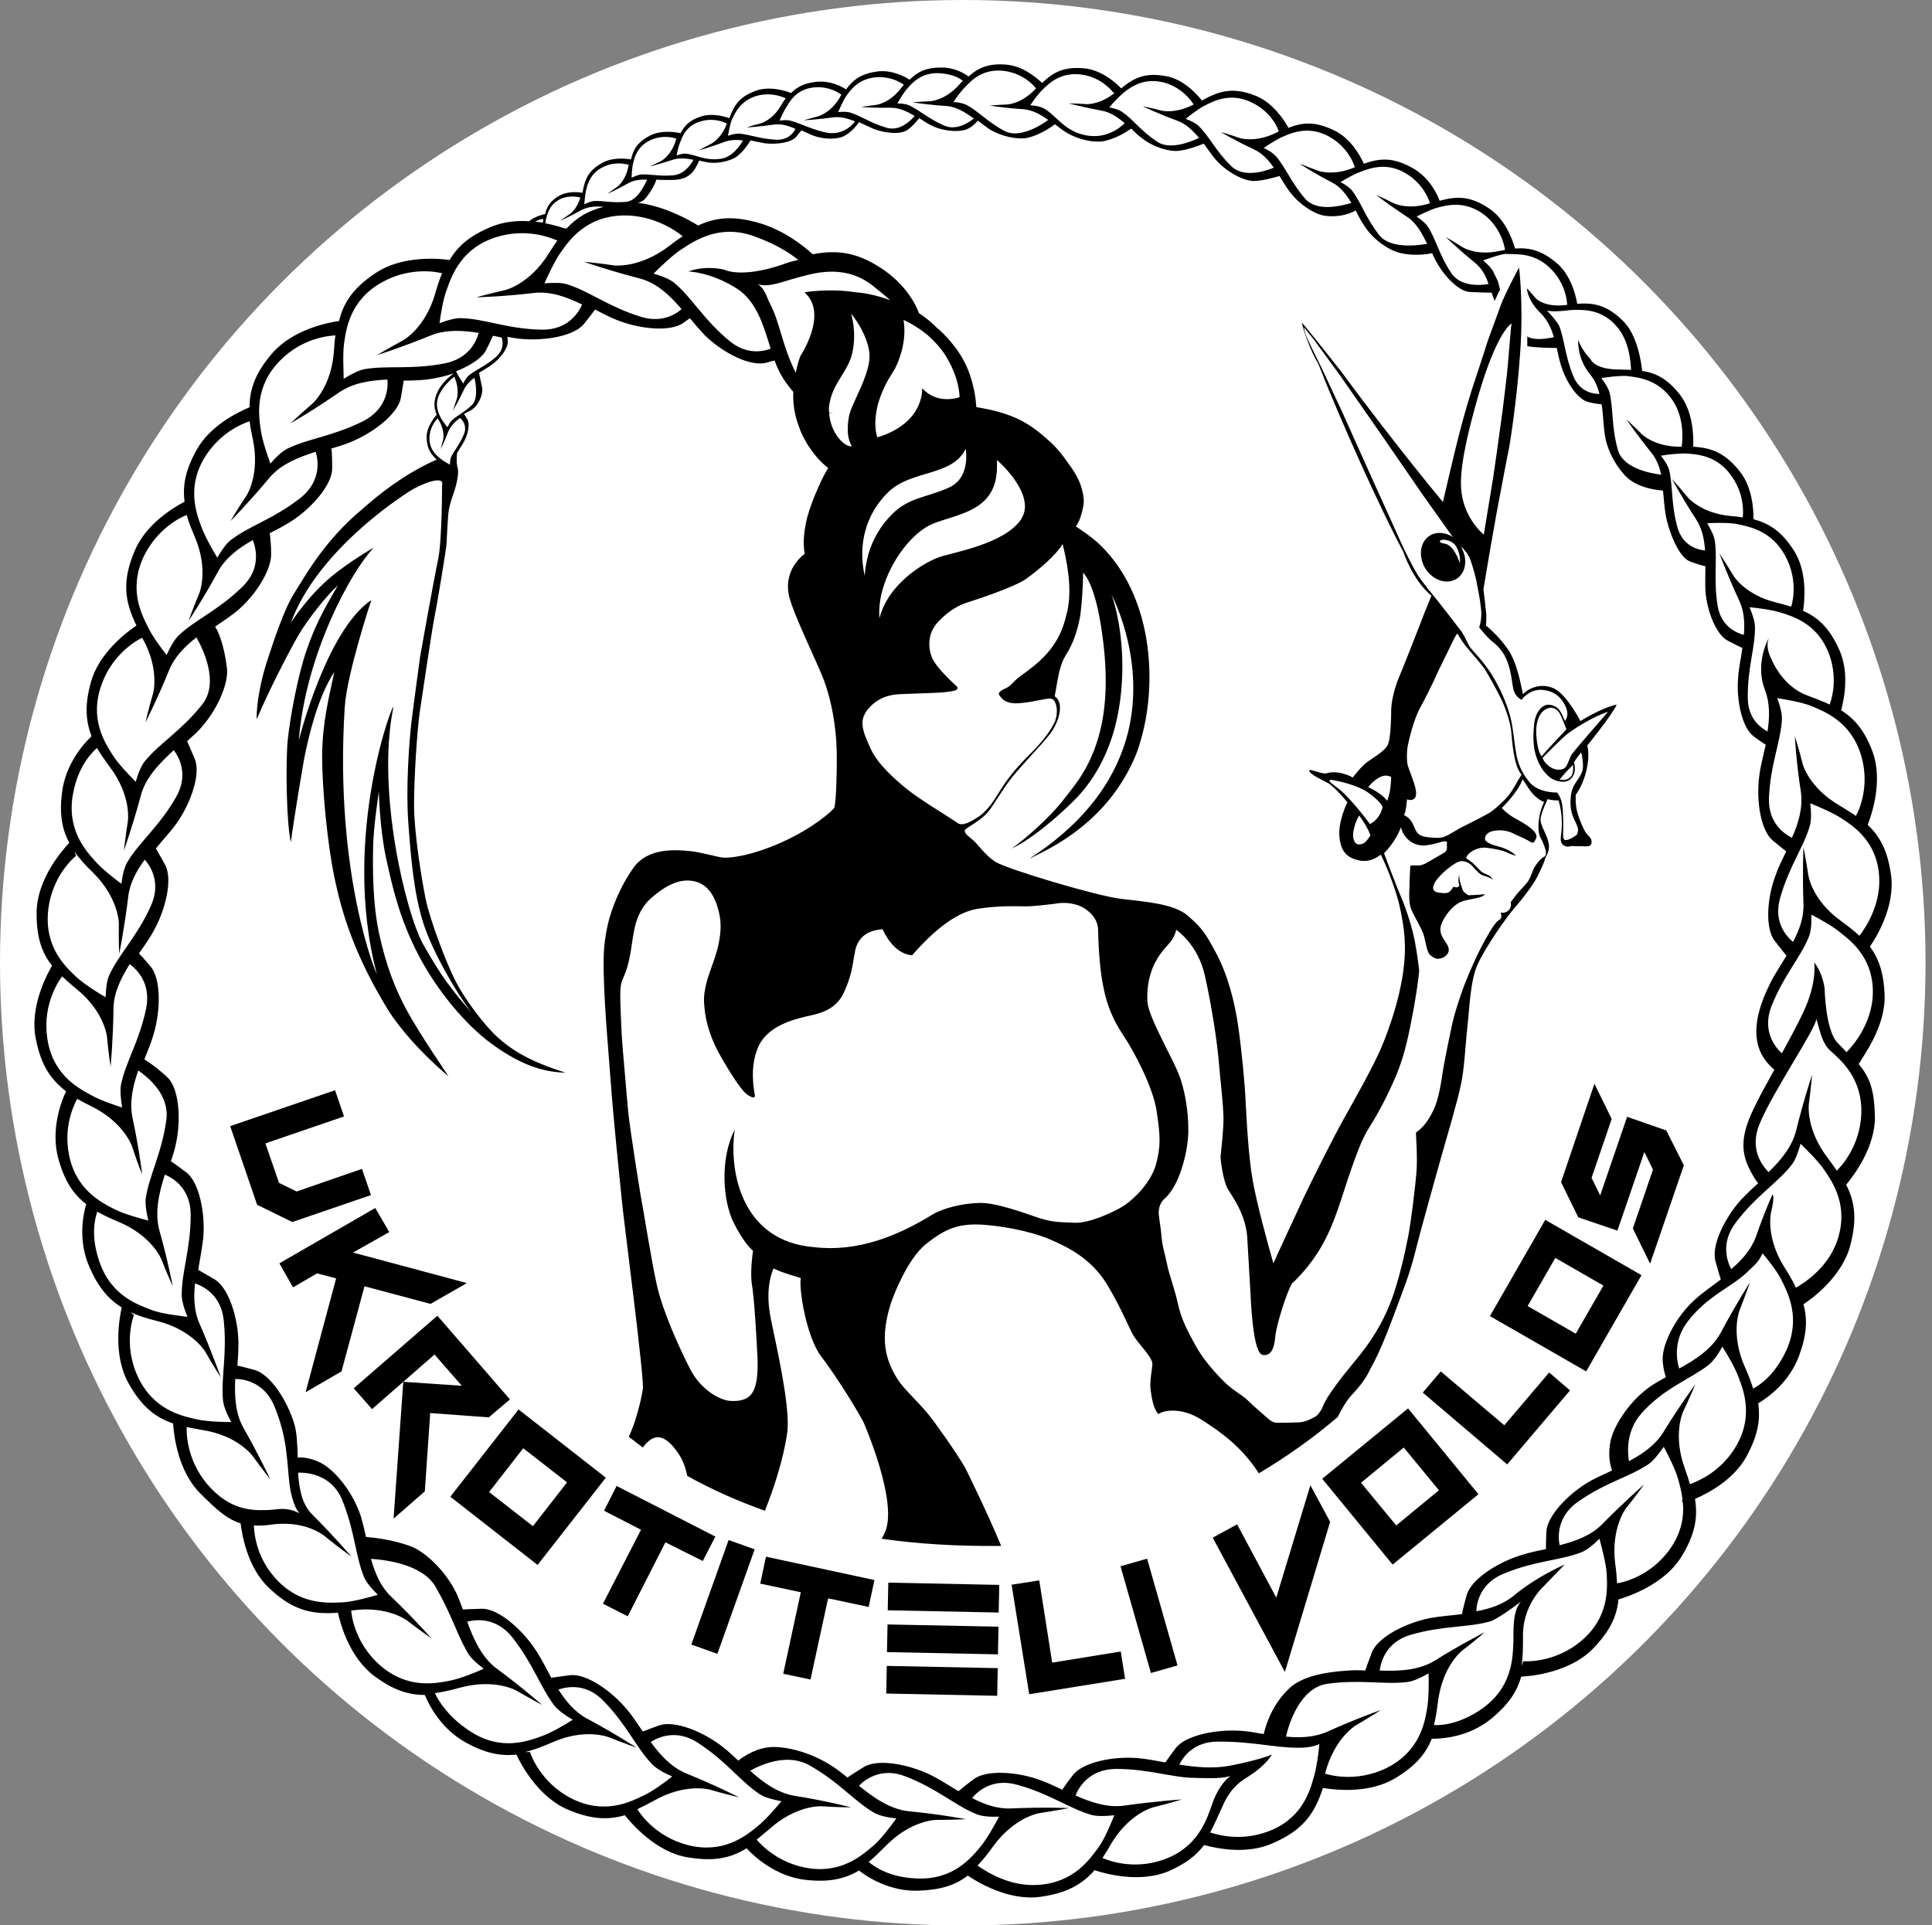
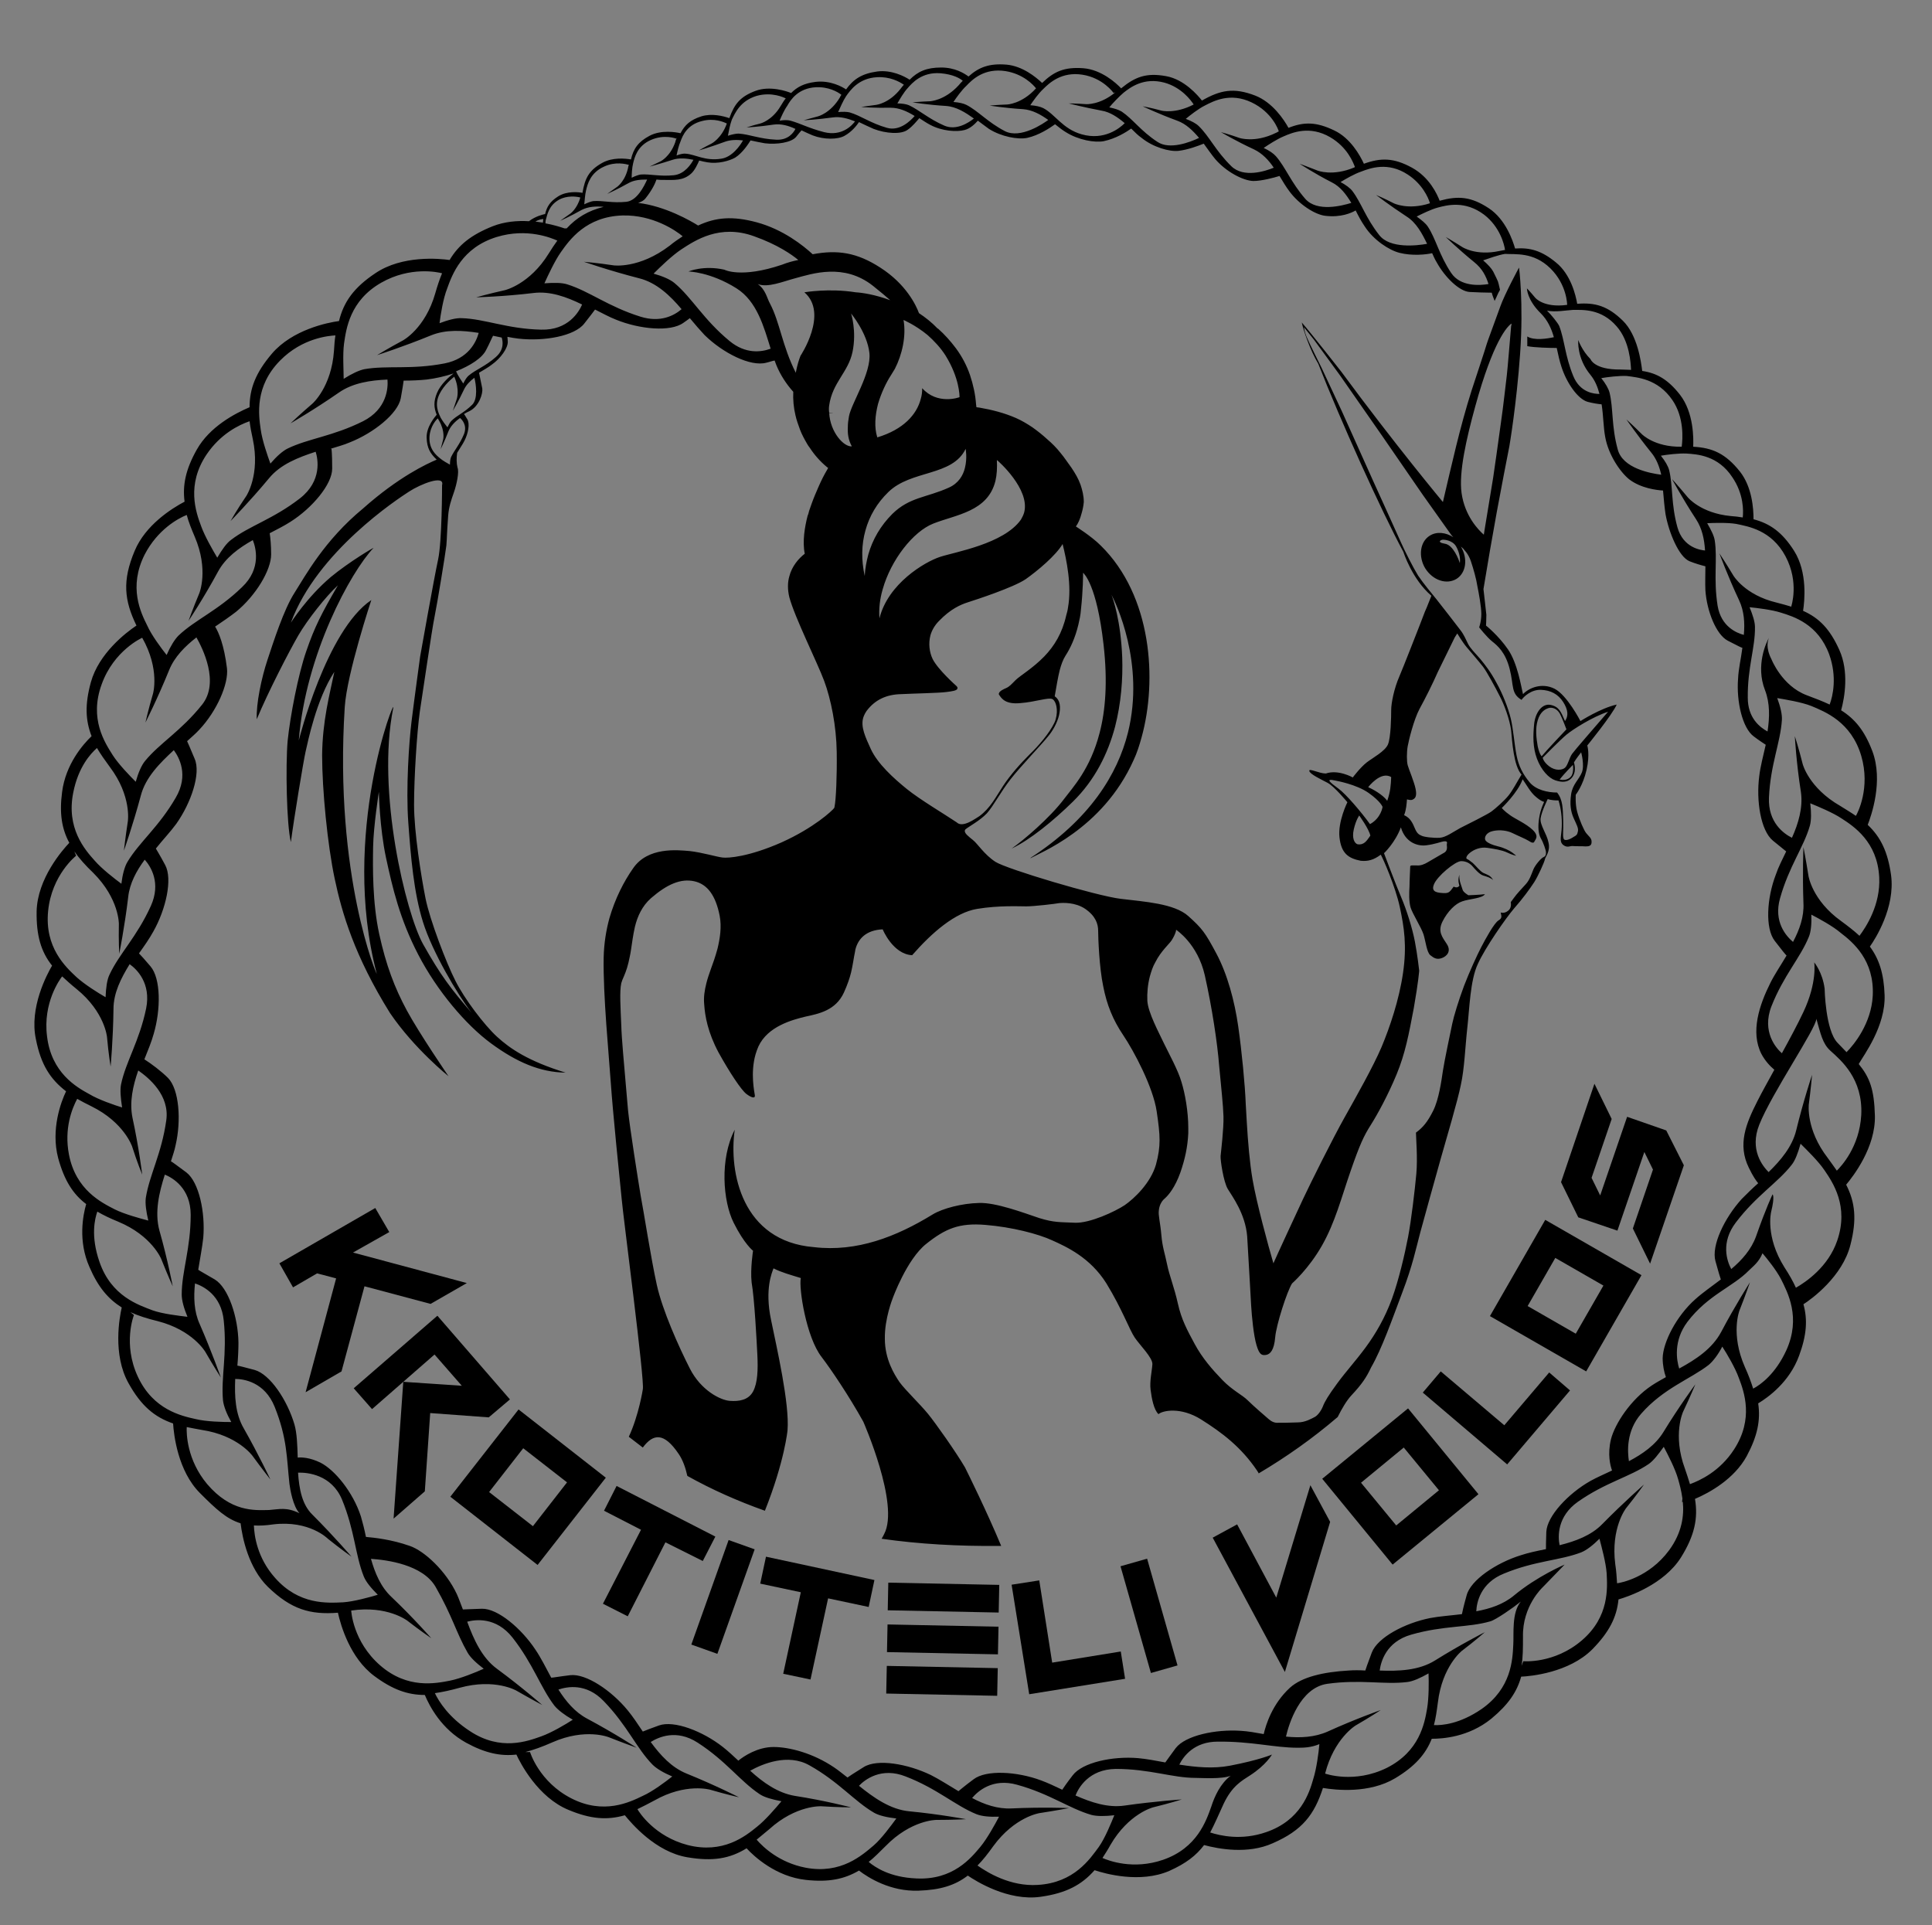
<svg xmlns="http://www.w3.org/2000/svg" id="Слой_1" x="0px" y="0px" viewBox="0 0 538 536.1" style="enable-background:new 0 0 538 536.1;" xml:space="preserve">
  <rect x="0" y="0" width="538" height="536.1" fill="#808080" stroke="none" />
  <style type="text/css"> .st0{fill:#FFFFFF;} </style>
-   <circle class="st0" cx="268.1" cy="268.1" r="268.1" />
  <g>
    <path d="M524.8,277.1c-0.2-5.9-1.5-10-4.1-13.5c1.5-2.1,7.1-10.9,5.9-19.9c-0.9-6.5-2.9-10.6-6.5-14c1-2.6,4.4-12.2,1.3-20.5 c-2.2-5.8-4.9-9-8.7-11.4c1-3.7,2.2-10.8-0.5-16.8c-2.6-5.8-5.6-8.9-10.1-10.9c0.4-2.6,1.3-10.7-2.5-16.7 c-3.3-5.2-6.7-7.6-11.3-8.8c0-3-0.4-9-3.8-13.3c-4-5-7.6-6.6-13-6.9c0.1-2.2,0.2-9.5-3.7-14.5c-3.3-4.2-6.4-6-10.5-6.6 c-0.3-2.5-1.3-10-5.4-14c-4.2-4.1-7.7-5.1-12.7-4.7c-0.4-2.4-1.8-8.2-5.9-11.5c-4-3.3-7.2-4.2-11.4-3.9c-0.6-2.1-2.6-8.1-7.3-11.2 c-5-3.3-8.6-3.5-13.7-2.1c-0.7-1.8-2.8-6.5-7.7-9.2c-5.1-2.8-8.7-2.8-13.4-1.1c-1.1-2.4-3.8-7.2-8.3-9.3c-5-2.4-8.4-2.4-12.7-0.7 c-1.2-2.2-4.4-7.1-9.3-9c-6-2.3-9.7-1.5-14.8,1.4c-1.1-1.4-4.9-5.9-10-6.8c-5.5-1-8.6,0.2-12.5,3.4c-1.4-1.5-5.5-5.2-10.5-5.6 c-5.3-0.4-8.2,0.9-11.5,4.1c-1.8-1.7-5.5-4.7-9.9-5.1c-4.8-0.4-7.7,0.7-10.6,3.3c-1.2-0.9-3.8-2.5-7.6-2.5c-4.1,0-6.5,1.1-8.8,3.4 c-1.5-1-5.1-2.8-9-2.3c-4.3,0.6-6.6,2.1-8.7,5c-1-0.7-4.4-2.6-8.5-2.1c-3.2,0.4-5.1,1.4-6.8,3.1c-1.2-0.5-5.9-2.1-9.9-0.6 c-4.3,1.6-5.9,3.7-7.3,7.6c-1.7-0.6-4.9-1.4-7.8-0.5c-3.1,1-4.6,2.4-5.8,4.7c-1.2-0.3-5.4-1-8.6,0.7c-3.2,1.7-4.5,3.6-5.2,6.6 c-1.7-0.3-5.1-0.6-7.9,0.9c-3.8,2.1-4.9,4.3-5.6,8.4c-1-0.2-4.3-0.6-6.8,1c-2.2,1.4-3.1,2.8-3.6,4.9c-0.5,0.1-2.7,0.6-4.5,2 c-3.2-0.2-6.8,0.1-10.1,1.4c-6,2.4-9.5,5.2-12,9.4c-2.8-0.4-13.2-1.4-20.7,3.7c-6,4-8.8,8-10.1,13.3c-3.1,0.4-13,2.4-18.7,9.1 c-4.5,5.3-6.2,9.7-6.2,14.9c-4,1.7-11.1,5.4-14.7,11.8c-3.1,5.5-4,9.9-3.4,14.5c-3.6,1.9-10.9,6.5-13.9,13.7 c-3.5,8.3-2.9,13.8,0.5,20.8c-3,2-10.5,7.8-12.7,15.8c-1.7,6.2-1.5,10.6,0.2,15c-2.4,2.3-7.2,7.8-8.2,15.5c-0.8,6-0.1,10.3,2,14.2 c-1.8,1.9-8.9,9.9-9.1,19.1c-0.1,6.7,1.2,11.2,4.3,15.1c-1.4,2.4-6.4,11.7-4.5,20.5c1.4,7.1,4,11.1,8.4,14.5 c-1.4,2.9-4.3,10.6-2.2,18.6c1.7,6.2,4.1,10,7.8,12.8c-0.9,3.1-2.3,10.3,0.9,17.5c2.4,5.6,5.2,8.9,9,11.3 c-0.6,2.6-2.6,13.1,1.9,21.1c3.5,6.3,7.2,9.4,12.4,11.2c0.2,3.1,1.3,13.2,7.5,19.4c4.5,4.5,7.4,7.2,11.3,8.4 c0.5,4.1,2.2,12.4,7.6,17.7c6.5,6.3,11.8,7.8,19.5,7.2c0.8,3.6,3.4,12.6,10.1,17.6c5.1,3.8,9.3,5.3,14.1,5.3 c1.3,3.1,4.6,9.5,11.5,13.3c5.3,2.9,9.6,3.8,14,3.3c1.1,2.4,6,11.9,14.5,15.4c6.2,2.6,10.8,2.9,15.7,1.5 c1.8,2.2,8.5,10.2,17.4,11.7c7.1,1.2,11.8,0.4,16.5-2.5c2.1,2.3,8.2,7.9,16.5,8.8c6.4,0.7,10.7-0.2,14.8-2.6 c2.6,2,8.8,5.9,16.6,5.6c6.1-0.2,10.2-1.5,13.7-4.2c2.2,1.5,11.2,7.2,20.3,5.9c7.1-1,11.4-3.3,15-7.4c3,1,12.7,3.7,20.8,0.2 c4.7-2.1,7.5-4.3,9.7-7.2c4.1,1.1,12.2,2.6,19.1-0.5c8.3-3.6,11.6-8,14-15.4c3.6,0.6,12.9,1.6,20.1-2.7c5.5-3.3,8.5-6.7,10.2-11 c2.9,0,10.2-0.4,16.6-5.6c4.7-3.9,7.1-7.4,8.3-11.7c2.6-0.1,13.3-1.1,19.8-7.6c4.7-4.8,6.8-8.9,7.3-13.9 c2.7-0.8,12.6-4.1,17.4-11.7c3.8-6.1,4.8-10.9,3.9-16.3c4-1.7,10.9-5.5,14.4-11.9c3-5.6,3.9-10,3.2-14.7c2.8-1.7,8.7-5.9,11.4-13.3 c2.1-5.7,2.4-10,1.2-14.3c2.2-1.4,10.9-7.7,13.1-16.6c1.8-7,1.3-11.8-1.2-16.7c2-2.4,8.2-10.4,8-19.2c-0.2-7.3-1.4-10.6-4.5-14.4 C519,293.8,525.1,285.8,524.8,277.1z M523.3,244.3c0.4,7.7-3.7,13.9-5.5,16.3c-1.5-1.4-3.2-2.7-5.1-4.1c-8.1-5.8-9.1-12.6-9.1-12.6 v0c-0.7-4.5-1.4-8-1.4-8s-0.3,7.4,0,15.6c0.2,3.8-1.1,7.4-2.9,10.8c-1.9-1.6-5.5-5.6-3.6-12.2c2.5-8.9,6.6-14.2,8.3-20.2 c0.4-1.5,0.4-3.7,0.1-6.2c2.2,0.9,6.3,2.6,8.7,4.2C516.2,230.1,522.8,234.4,523.3,244.3z M518.3,210.5c2.6,8.9-1,15.9-1.5,16.7 c-1.3-0.9-2.8-1.8-4.4-2.8c-8.7-5-10.4-11.6-10.4-11.6v0c-1.1-4.4-2.2-7.8-2.2-7.8s0.4,7.4,1.7,15.6c0.6,4.3-0.7,8.7-2.5,12.7 c-2.2-1.1-6.7-4.2-6.4-11.2c0.4-9.2,3.2-15.3,3.6-21.6c0.1-1.5-0.4-3.7-1.3-6.1c2.3,0.4,6.7,1.1,9.5,2.2 C508.2,198.2,515.5,201,518.3,210.5z M509.4,182.3c2.2,6.2,1,11.5,0.1,13.9c-1.9-0.9-4-1.7-6.4-2.6c-6.9-2.6-9.8-10-9.8-10 c-1.7-3.3-1-5.3-0.7-6c-0.7,1.2-3.8,7.7-1.1,14.6c1.4,3.6,1.3,7.6,0.7,11.5c-2.2-1.2-5.5-3.8-5.5-9.4c-0.1-8.4,2.1-14,2-19.7 c0-1.4-0.6-3.3-1.5-5.5c2.1,0.2,6.2,0.7,8.7,1.5C499.5,171.7,506.3,173.8,509.4,182.3z M497.2,154.9c3.9,7.3,1.6,14,1.6,14l0.2,0.1 c-1.3-0.4-2.7-0.8-4.3-1.2c-8.8-2.1-12-7.5-12-7.5l0,0c-2.1-3.5-3.9-6.2-3.9-6.2s2.3,6.3,5.5,13.1c1.4,3,1.6,6.3,1.3,9.6 c-1.9-0.5-6.3-2.2-7.3-8.1c-1.2-7.6,0-13-0.8-18.2c-0.2-1.3-1-2.9-2.1-4.8c2-0.1,5.7-0.2,8.1,0.2 C486.8,146.6,493.3,147.6,497.2,154.9z M482.4,132.9c3.2,4.7,3.1,9.4,2.9,11.2c-1.1-0.2-2.2-0.3-3.4-0.4 c-8.3-0.8-11.9-5.2-11.9-5.2l0,0c-2.4-2.9-4.4-5.1-4.4-5.1s2.9,5.4,6.7,11.2c1.7,2.6,2.3,5.6,2.5,8.7c-1.1-0.1-6.1-0.7-7.7-6.5 c-1.8-6.5-1.2-11.4-2.3-15.9c-0.3-1.1-1.1-2.5-2.3-4c1.7-0.3,5-0.7,7.1-0.6C472.6,126.5,478.4,126.8,482.4,132.9z M465.7,111.4 c3.3,4.8,2.9,10.8,2.6,13c-0.1,0-0.2,0-0.2,0c-7.4,0.1-10.9-3.5-10.9-3.5l0,0c-2.4-2.4-4.3-4.1-4.3-4.1s3.1,4.5,6.9,9.2 c1.5,1.8,2.3,4,2.8,6.2c-3.1-0.4-10.7-1.8-12.1-7c-1.8-6.5-1.2-11.4-2.3-15.9c-0.3-1.1-1.1-2.5-2.3-4c1.7-0.3,5-0.7,7.1-0.6 C455.8,105.1,461.6,105.4,465.7,111.4z M450.2,90.9c3.6,4.1,3.9,10.2,4,12.1c-0.9,0-1.9-0.1-2.9-0.1c-7.4,0.1-8.4-2.9-8.4-2.9 c-2.4-2.4-3.4-5.3-3.4-5.3s-0.5,5,3.4,9.7c1.3,1.6,2,3.4,2.5,5.3c-1.4,0-5.4-0.3-7.3-5c-2.3-5.6-2.4-10-3.9-13.9 c-0.4-0.9-2.2-3.1-3.4-4.3c2.4,0.5,5.3-0.1,7.2-0.2C440.7,86.3,445.9,85.9,450.2,90.9z M431.7,74.7c4.7,4.6,4.7,10.2,4.7,10.2 c-6.6,0.9-8.9-2-8.9-2c-1.5-1.8-2.3-2.6-2.3-2.6s0,3.2,3.9,7c1.8,1.8,2.9,4.1,3.6,6.6c-1.8,0.4-5.5,1-7.4-0.2c0,0,0,1.7,0,2.7 c2.1,0.4,6.3,0.5,8.2,0.5c0.4,1.9,0.8,3.7,1.3,5.2c1.4,4.4,4.5,9,7.3,9.8c1.5,0.4,2.9,0.6,3.9,0.7c0.5,3.2,0.5,6.5,1,9.1 c0.9,5,4.2,9.8,6.7,11.8c3.3,2.5,7.7,3,9.4,3.1c0.2,2.3,0.4,4.6,0.7,6.6c0.9,5,3.7,11.9,6.7,13.1c1.5,0.6,3.2,1.1,4.4,1.4 c0,2.4-0.1,4.7,0,6.7c0.4,5.8,3,12.3,6.2,14c2.9,1.5,3.9,2,4.1,2c-0.4,3.1-1.1,6-1.2,8.6c-0.5,6.3,1.2,13.8,4.4,16.1 c1.6,1.2,2.7,1.9,3.3,2.3c-0.7,3.1-1.5,6.1-1.8,8.7c-0.9,6.9,0.4,15.2,3.8,18c2,1.6,3.1,2.5,3.7,3c-1.1,2.3-2.2,4.4-2.9,6.5 c-2.5,6.5-3,14.9-0.3,18.4c2,2.6,2.9,3.7,3.3,4.1c-1.6,2.7-3.3,5.2-4.5,7.6c-3.1,6.2-5.6,13.7-2.5,19.8c1,1.9,2.4,3.4,3.6,4.4 c-1.8,3.3-3.5,6.3-4.7,8.7c-3.2,6.3-5.6,12.1-2.4,18.6c1.2,2.5,2.1,3.7,2.6,4.3c-1.7,1.5-3.2,3-4.6,4.4c-4.8,5.3-8.5,13-7.3,17.3 c0.9,3.2,1.3,4.6,1.5,5.1c-2.5,1.9-5.1,3.7-7.1,5.5c-5.3,4.7-9,12-9.1,16.4c0,2,0.4,3.9,0.9,5.3c-1.4,0.8-2.7,1.5-3.9,2.3 c-5.9,3.9-10.3,10.7-11.4,15c-1,4.2-0.2,7.3,0.3,8.7c-2.1,1-4.2,1.9-6,2.9c-6.2,3.5-12.1,9.8-12.3,14.2c-0.1,2.6-0.1,4.1-0.1,4.8 c-2.5,0.5-4.9,1-7,1.7c-6.8,2.1-14,6.9-15.1,11.2c-0.9,3.2-1.2,4.7-1.3,5.2c-3.2,0.4-6.3,0.6-8.9,1.1c-7,1.4-14.6,5.4-16.2,9.6 c-1.2,3.2-1.7,4.6-1.8,5c-1.6-0.1-3.2-0.1-4.6,0c-7.1,0.4-13.1,1.8-16.4,4.8c-4.9,4.5-6.7,10.3-7.3,12.9c-2.2-0.4-4.4-0.8-6.3-0.9 c-7.1-0.5-15.5,1.3-18.2,4.8c-1.6,2.2-2.5,3.4-2.9,4c-2.7-0.5-5.3-1-7.6-1.2c-7.1-0.6-15.5,1.2-18.2,4.8c-1.7,2.2-2.5,3.4-2.9,4 c-2.1-1-4-1.9-5.9-2.6c-6.7-2.5-15.3-3-18.8-0.3c-2.7,2-3.8,3-4.2,3.3c-2.7-1.6-5.3-3.3-7.7-4.5c-6.4-3.1-14.9-4.6-18.7-2.2 c-2.9,1.8-4.1,2.6-4.5,2.9c-1.3-1-2.5-2-3.7-2.8c-5.9-4-12.5-5.7-16.9-5.7c-4.4,0-8.2,2.5-9.8,3.8c-1.5-1.4-2.9-2.7-4.3-3.8 c-5.6-4.4-13.6-7.5-17.8-6c-2.5,0.9-3.8,1.4-4.5,1.7c-1.4-2.1-2.8-4.2-4.2-5.9c-4.5-5.5-11.6-10.3-16-9.8c-3.3,0.4-4.8,0.7-5.3,0.7 c-1.5-2.8-2.9-5.6-4.4-7.8c-3.9-5.9-10.5-11.5-14.9-11.4c-3.4,0.1-4.9,0.2-5.3,0.2c-0.6-1.5-1.1-3-1.7-4.3c-3-6.4-9-12-13.1-13.4 c-5.1-1.8-9.9-2.3-12.2-2.5c-0.4-2-0.9-4-1.4-5.7c-2.2-6.8-7.3-13-11.3-15c-2.9-1.4-5.1-1.5-6.3-1.4c-0.1-3.5-0.2-6.7-0.9-9.2 c-2-6.8-6.8-14-11.1-15.2c-2.7-0.7-4.1-1.1-4.8-1.2c0.2-2.3,0.3-4.5,0.3-6.4c-0.1-7.1-2.8-15.3-6.6-17.6c-2.9-1.7-4.2-2.4-4.6-2.7 c0.5-3.1,1.1-6.2,1.4-8.9c0.6-7.1-1.2-15.5-4.7-18.2c-2.7-2-3.9-2.9-4.3-3.1c0.5-1.6,1-3,1.3-4.5c1.6-6.9,1-15.5-2.1-18.7 c-1.9-1.9-4.7-4-6.6-5.2c1-2.5,2-4.9,2.6-7.1c2-6.8,2-15.4-0.9-18.8c-1.7-2-2.7-3.1-3.2-3.6c1.5-2.1,2.9-4.1,4-6.1 c3.5-6.2,5.4-14.6,3.3-18.5c-1.6-3-2.4-4.2-2.6-4.6c2-2.5,4.1-4.7,5.7-6.9c4.1-5.8,6.9-14,5.1-18.1c-1.3-3.1-1.9-4.5-2.1-4.9 c1.2-1.1,2.4-2.1,3.4-3.2c4.9-5.2,8.2-12.8,7.7-17.1c-0.8-6.5-2.3-10-3.3-11.6c2.1-1.4,4.1-2.8,5.8-4.1c5.5-4.5,9.8-11.6,9.8-16 c0-2.5-0.2-4.6-0.4-5.9c2.1-1.1,4.1-2.1,5.8-3.2c6-3.8,11.6-10.4,11.6-14.8c0-4.4-0.2-5.5-0.2-5.5l-0.3,0c1.9-0.6,3.8-1.1,5.4-1.8 c6.6-2.6,13.4-8,14.2-12.3c0.5-2.7,0.7-4.2,0.8-4.9c2.3,0,4.5-0.1,6.4-0.3c2.5-0.3,5.1-0.9,7.5-1.7c-1.2,0.9-3.6,3-4.6,5.4 c-1,2.4-0.9,4.1-0.1,6.1c-0.4,0.5-2.9,3.3-2.8,6.4c0.1,2.9,1,4.4,2.8,6.1c-2.8,1.2-10.6,4.8-20.5,13.6 C90.3,150.5,85,160.4,82,165.1c-3,4.7-5.8,13.5-7.5,18.6c-1.7,5.1-3.2,12.3-3,16.6c3.1-7.5,9.1-19.1,11.6-23.4 c2.5-4.3,7.7-10.9,11-13.9c-4.5,7.7-6.5,11.6-8.8,18.3c-2.3,6.6-4.5,18.2-5.2,25c-0.6,6.9-0.3,23.4,0.9,28.2 c0.8-6.2,3.5-22.6,4.1-25.2c0.6-2.6,3-14.6,8-22.2c-1.3,6.3-3.3,13.6-3.4,23.2c0,9.6,1.5,25,3.5,34.4c2,9.5,5.5,21.5,15.4,37.4 c6.8,10,16.3,17.6,16.3,17.6s-8.2-12-11.6-18.3c-3.4-6.3-5.8-12.6-7.7-21.3c-1.9-8.7-1.8-18.6-1.7-24.3c0.1-5.7,1.6-15.3,1.6-15.3 s0.2,10,2,18.4c1.8,8.3,3.8,17,9,27c5.2,10,13.2,19.5,20.3,24.7c7.1,5.2,13.6,8,20.7,8.1c-10.4-3.2-15.5-6.7-19.1-10 c-3.6-3.3-9.1-10.6-11.6-15.6c-2.5-4.9-7.1-16.9-8.3-22.9c-1.2-6-3.2-18.5-3.2-26.1c0-7.6,0.8-20.1,1.6-25.9 c0.9-5.7,3.3-22.5,4.1-26.4c0.8-3.9,3-17.4,3.3-19.9c0.2-2.5,0.1-2.8,0.5-8.3c0.2-2.5,0.8-4.2,1.6-6.5c0.8-2.3,1.5-5.7,1-6.9 c-0.3-1.2-0.3-2.7-0.1-4.1c0.7-1.2,1.5-2.3,2-3.3c1.1-2.1,1.6-4.9,0.8-6.1c-0.5-0.8-0.7-1.2-0.9-1.4c0.5-0.3,1-0.6,1.5-0.8 c2.7-1.3,3.8-4.9,3.6-6.3c-0.2-1.1-0.7-3.3-0.9-4.4c1.3-0.8,2.6-1.5,3.6-2.3c2.4-1.7,4.5-4.6,4.4-6.4c0-0.5-0.1-0.9-0.1-1.3 c1.1,0.2,2.1,0.4,3.1,0.5c7.1,0.8,15.6-0.7,18.3-4.2c1.7-2.2,2.6-3.3,3-3.9c2,1,4,2.1,5.8,2.8c6.6,2.7,15.2,3.5,18.8,0.9 c0.7-0.5,1.3-0.9,1.8-1.3c1.4,1.7,2.8,3.3,4.1,4.7c5.1,5,12.8,8.9,17.2,7.7c0.9-0.2,1.6-0.5,2.3-0.6c0.2,0.4,0.3,0.9,0.5,1.3 c1.1,2.7,2.8,5.3,4.7,7.4c-0.1,2.2,0.1,4.4,0.6,6.5c0.3,1.4,0.8,2.7,1.3,4.1c0.5,1.3,1.2,2.6,1.9,3.8c0.2,0.4,0.5,0.8,0.8,1.2 c0,0,0,0,0,0c1.3,2,2.9,3.8,4.7,5.3l0.4,0.3l-0.2,0.4c-0.9,1.5-1.7,3.1-2.4,4.7c-0.7,1.6-1.4,3.2-2,4.9c-0.2,0.7-0.5,1.3-0.7,2 c-0.1,0.4-0.2,0.9-0.4,1.3c-0.8,3.1-1.5,7.2-0.8,10.6c-1.7,1.3-3.6,3.5-4.3,6.3c-0.5,1.7-0.5,3.7,0,5.8c1.5,5.6,7.8,18.2,9.7,23.3 c1.9,5.1,3.4,12.6,3.5,19.8c0.1,6.6-0.2,13.3-0.6,15.2c0,0.2-0.1,0.3-0.1,0.4c-0.6,0.8-5.6,5.5-14.7,9.6c-9.1,4-14.8,4.4-16.4,4.2 c-1.7-0.2-5.6-1.4-9.1-1.8c-3.5-0.3-11.7-1.2-15.8,4.8c-2.6,3.7-5,8.4-6.6,13.9c-0.9,3.3-1.5,6.9-1.6,10.9 c-0.2,10.5,1.5,27.7,2,35.1c0.5,7.4,2.5,27.2,3,32c0.4,4.9,6.5,51,5.9,53.2c0,0-1.1,7.2-3.9,13.2c1.3,1,2.6,2,3.9,3 c2.9-3.9,5.9-4.3,10,1.8c1.1,1.6,1.9,3.8,2.4,6.1c6.8,3.8,14,7,21.6,9.7c5.5-13.8,6.3-22.4,6.3-22.4c0.6-7.4-3-23-4.6-30.8 c-1.8-8.6,0.3-13.2,0.7-14.3c2.1,1.1,4.7,1.8,7.6,2.7c-0.6,2.8,1.5,16.5,5.8,22c2.6,3.4,7.6,10.8,11.6,18c0,0,10.2,23.1,5.8,31.3 c-0.2,0.4-0.4,0.8-0.7,1.3c10.5,1.5,21.4,2.1,32.7,2c0.2,0,0.4,0,0.6,0c-4-9.6-9.3-20.3-10-21.7c0,0,0,0,0,0c0-0.1-0.1-0.1-0.1-0.2 c-2.6-4.4-8.1-12.2-10.3-14.9c-2.3-2.8-6.3-6.6-7.9-8.8c-1.5-2.2-4.1-6.4-4.1-12.1c-0.1-5.6,2.2-11.3,2.2-11.3s3.9-10.8,9.3-15.1 c5.4-4.3,9.2-5.9,16.5-5.3c7.4,0.6,14.7,2.5,18.6,4.3c4,1.8,10.6,4.8,15.1,12c4.4,7.2,6.4,12.9,7.9,15.1c1.5,2.2,5,5.6,4.9,7.4 c-0.1,1.8-0.8,4.7-0.5,7.1c0.3,2.4,0.9,5.6,2.2,6.8c1.1-1,6.2-2.1,11.9,1.5c5.7,3.6,11.1,7.6,15.6,14.3c0.1,0.2,0.3,0.4,0.4,0.7 c7.6-4.5,15-9.7,22-15.7c1.2-2.4,2.5-4.6,3.8-6c2.9-3.1,4.2-5,5.5-7.8c3-5.2,5.8-13.2,8.7-20.9c2.9-7.6,3.8-12.2,5-16.7 c1.2-4.4,4.3-15.6,5.8-20.9c1.5-5.3,4.6-15.7,5.5-20.2c1-4.5,1.2-10.5,1.8-15.9c0.6-5.3,0.8-13.2,2.9-17.7 c2-4.5,7.8-12.8,10.1-15.5c2.4-2.7,4.5-5.6,5.6-7.3c1.1-1.7,2.9-5.7,3-6.4s1.6-2.2,1-4.7c-0.5-2.5-2.4-4.8-2.2-6.7 c0.3-2,2-5.4,2-5.4s0.7,0.4,3,0.4c0.7,2.3,1,4.8,0.9,7.4c-0.1,2.6-0.8,4,0.4,5c1.2,0.9,1.9,0.2,2.7,0.3c0.8,0.1,2.5,0,3.5,0.1 c0.9,0,1.7-0.1,1.7-1.2c0.1-1.1-0.9-1.7-1.5-2.5c-0.6-0.7-1.9-3.7-2.5-5.9s-0.4-4.8-0.4-4.8s2-2.5,3-6.9c1-4.4,0.2-6.8,0.2-6.8 s7-8.6,8.2-11.4c-4.5,1-10.1,4.6-10.1,4.6s-3.7-7.2-7.2-9c-3.6-1.8-7.2-0.2-8.8,1.5c-0.5-2-1.5-8.6-4.2-12.5 c-2.7-3.9-6.1-6.6-6.1-6.6s0.1-1.4,0.1-3l-0.2-1.8l-0.2-1.8l-0.4-3.5l0,0l0-0.1l1.8-10.7l1.9-10.7l2-10.6l1.5-7.7c0,0,0,0,0,0 s2-11.6,3-25.8c1-14.2-0.3-24-0.3-24s-4,7.4-5.2,10.8c-1.2,3.4-3.8,10.3-3.8,10.5c0,0.2-4.2,12.9-4.2,12.9 c-3.3,10.4-5.5,20.5-8,31.1c0,0-13.5-16.2-28.3-36.3c0,0-8.3-10.6-11-13.7c0.4,2,2.3,7.7,4.6,11.5c6,15.4,17.5,40.9,23.7,52.4 c0,0,2.4,7.6,7.8,12.2c-0.6,1.4-1.1,2.9-1.8,4.4l0,0l-1.5,3.9c0,0-4.6,11.8-5.6,14.1c-1.5,3.4-2.3,7.5-2.3,9.4c0,2-0.1,7.7-0.9,9.6 c-0.8,1.9-4.2,3.7-5.9,5c-1.8,1.4-3.9,4.2-3.9,4.2s-4-2.3-7.5-1.1c-1.9,0-4.8-1.6-4.6-0.7c0.2,0.9,3.2,2.3,5.1,3.3 c1.9,1,5.5,5.4,5.5,5.4s-2.7,5.4-2.2,9.8c0.5,4.4,2.4,5.8,5.9,6.5c2,0.2,3.6-0.2,5.6-1.7c0.7,1.2,4.1,9,5.3,14.6 c1.2,5.6,2,10.7,0.9,18.3c-1.1,7.6-3.7,15.2-6,20.7c-2.3,5.4-7.1,13.9-10.3,19.6c-3.2,5.7-9.5,18.3-11.6,22.8 c-2.1,4.5-7.2,15.5-8.2,17.8c-1.5-5.1-4.7-16.9-5.8-23.3c-0.8-4.6-1.3-10.7-1.6-15.8c0,0,0,0,0,0c-0.1-1.9-0.2-3.7-0.3-5.2 c-0.2-5.4-1.1-14.7-2.1-21.7c-1-7-3-14.5-6.1-20.3c-3.1-5.8-3.9-6.9-7.8-10.4c-3.9-3.5-12.2-4-18.8-4.8 c-6.7-0.8-31.8-8.3-34.9-10.3c-3.1-2-5-5.1-6.3-6.1c-1.1-0.9-2.5-1.9-2.2-2.7c0-0.1,0.1-0.2,0.2-0.3c1-0.8,4-2.4,5.9-4.4 c1.8-2,3.8-5.9,6.6-9.5c2.8-3.6,8.7-9.7,10.5-12c1.2-1.4,2.5-3.7,3-5.8c0.5-2.2,0.4-4.2-1.2-5.3c0.5-2.9,0.9-5.3,1.4-7.3 c0.4-1.5,0.9-2.9,1.6-4c1.3-2,2.7-4.9,3.6-8.7c0.3-1.3,0.6-2.6,0.7-4.1c0.6-5.4,0.6-9.8,0.6-10.3c0.2,0.2,3.8,3.2,5.7,20 c1.2,10.5,0.5,18.5-1.1,24.6c-2.6,10.1-7.5,15.2-9.9,18.4c-3.9,5.2-11.4,11.6-14.6,13.8c0.1,0,0.1-0.1,0.2-0.1 c-0.1,0-0.1,0.1-0.2,0.1c5.1-2.4,11.6-7.7,17.1-13.1c6.1-6,9.7-13.3,11.7-20.8c1.7-6.6,2.2-13.3,2-19.3c-0.4-10.2-2.5-16.2-3-17.5 c1.1,2.1,9.4,19,4.6,38.4c-2.9,11.6-10.6,24.2-27.3,35c0.1-0.1,0.2-0.1,0.4-0.2c-0.1,0.1-0.3,0.2-0.4,0.3c2.3-1.5,20.2-8,28.9-27.5 c0.9-1.9,1.6-4.1,2.2-6.3c4.4-15.9,2.9-39.4-11.4-53.4c-2.6-2.6-6.8-5.2-6.9-5.3c0.6-0.8,1.2-2.1,1.6-3.7c0.3-1,0.5-2,0.6-3.1 c0-1.7-0.4-3.3-0.9-4.8c-0.6-1.7-1.5-3.2-2.5-4.7c-0.5-0.7-1-1.4-1.5-2.1c-0.5-0.7-1-1.4-1.6-2.1c-1.1-1.4-2.3-2.6-3.7-3.8 c-1.3-1.2-2.7-2.3-4.1-3.3c-1.5-1-3-1.9-4.6-2.6c-3.2-1.4-6.7-2.3-10.2-2.9l-0.8-0.1l-0.1-0.8c-0.2-2.8-0.8-5.5-1.7-8.2 c-0.9-2.6-2.2-5.1-3.9-7.4c-1.5-2-3.1-3.8-5-5.5c-0.1,0-0.1,0-0.1,0c-1.6-1.7-3.4-3.1-5.2-4.3c-0.8-2.2-3.6-8.1-10.8-12.7 c-6.5-4.2-11.9-5-18.8-3.7c-2.6-2.4-8.2-6.9-15.6-8.9c-6.7-1.8-11.4-1.4-16.3,0.9c-1.9-1.2-9.1-5.4-16.7-6.3c0.9-0.3,1.6-0.7,2-1.2 c2-2.5,2.8-4.4,3.1-5.3c0.7,0.1,1.4,0.1,2,0.1c2.9,0,5.4,0.3,7.7-1.8c1-0.9,1.8-2.7,2.2-3.6c0.8,0.2,1.6,0.4,2.3,0.5 c2.9,0.5,6.1-0.4,7.7-1.3c2.1-1.3,3.8-4,4.3-4.8c1.4,0.3,2.8,0.6,4,0.8c3.3,0.4,7.4-0.2,8.7-1.8c0.8-1,1.2-1.5,1.5-1.8 c1.1,0.5,2.1,1,3.1,1.4c3.1,1.2,7,1.2,8.9,0.1c2-1.1,3.4-2.9,4-3.8c1.5,0.7,2.9,1.4,4.1,1.9c3.4,1.3,7.7,1.6,9.5,0.2 c1.3-0.9,2.5-2.4,3.2-3.2c1.1,0.7,2.1,1.4,3.1,1.9c3.2,1.7,7.3,2,9.5,1.4c1.6-0.4,2.9-1.7,3.7-2.6c1.1,0.8,2.1,1.6,3.1,2.3 c3.5,2.2,8.1,3,10.6,2.5c3.3-0.7,6.4-2.8,7.8-3.8c1,0.8,2,1.6,3,2.2c3.5,2.2,8.1,3,10.6,2.5c3.3-0.7,6.2-2.5,7.6-3.5 c1,1,1.9,1.9,2.9,2.6c3.2,2.6,7.8,3.9,10.3,3.6c2.6-0.3,5.5-1.4,7-2c1.1,1.5,2.2,3.1,3.2,4.3c3,3.5,7.7,6,10.6,6.1 c2.3,0,5.7-0.9,7.3-1.4c0.9,1.5,1.8,3,2.7,4.2c2.7,3.7,7.2,6.6,10.1,6.9c4.3,0.5,7.2-0.8,8.4-1.5c0.8,1.6,1.6,3.1,2.5,4.4 c2.5,3.9,6.9,6.7,9.7,7.4c3.5,0.9,7.4,0.5,9.1,0.1c0.4,0.9,0.8,1.8,1.3,2.6c2.2,4,6.2,8,9.1,8.2c1.9,0.1,4.5,0.2,6.2,0.2 c0.2,0.8,0.5,1.5,0.8,2.3c0.8-1.6,0.8-1.9,1.5-3.1c-0.7-2.9-0.2-1.6-1.9-5.1c-0.5-0.9-1.5-2-2.8-3.1c1.5-0.5,4.2-1.5,6.1-1.8 C421.9,70.9,427,70.1,431.7,74.7z M135.4,97.4c1-1.9,1.5-3.2,1.9-3.9c0.8,0.2,1.6,0.3,2.4,0.5c0.3,0.9,0.8,3.3-1.6,5.4 c-2.9,2.6-5.6,3.5-7.6,5.2c-0.5,0.4-1,1.2-1.5,2.2c-0.5-0.8-1.5-2.2-2-3.4C131,101.8,134.3,99.7,135.4,97.4z M131.5,112.7 c-2.2,2.2-4.3,3-5.8,4.5c-0.4,0.4-0.7,1-1.1,1.8c-0.5-0.6-1.4-1.8-1.9-2.7c-0.6-1.3-1.8-3.6-0.3-6.6c1.3-2.6,3.6-4.4,4.1-4.8 c1.6,3.6,0.7,6.2,0.7,6.2l0,0c-0.6,1.8-1.1,3.3-1.1,3.3s1.6-2.7,3.1-5.9c0.6-1.3,1.7-2.4,2.9-3.3 C132.6,107.1,133.1,111.1,131.5,112.7z M129.2,120.9c-1.2,2.9-2.7,4.5-3.6,6.4c-0.2,0.5-0.3,1.2-0.3,2.1c-0.7-0.4-2-1.1-2.8-1.8 c-1.1-0.9-3.1-2.6-2.9-6c0.2-3,2-4.8,2.3-5.1c0.1,0.2,0.3,0.5,0.4,0.7c1.7,3,1.1,5.2,1.1,5.2h0c-0.4,1.5-0.7,2.7-0.7,2.7 s1.1-2.2,2.1-4.8c0.6-1.6,1.9-2.9,3.3-3.9C128.6,116.8,130.2,118.4,129.2,120.9z M113.7,229.1c0.7,9.5,1.5,19.4,4.1,27.7 c2.6,8.3,9.5,20,13.5,25.2c-5.8-6.7-8.6-10.4-13.5-19.1c-4.8-8.7-13-42.5-8.3-65.7c0.8-4.1-14.8,35.2-4.6,73.9 c0.3,1.2-11.9-27-8.9-74.2c0.6-9.3,7.4-29.8,7.4-29.8c-12.6,8.5-20.2,39.1-20.2,39.1c1.9-24,14.5-47,20.8-53.6 c0.3-0.3-6.7,3.8-11.9,8.1c-6.7,5.7-11.1,12.7-11.1,12.7c7.3-19.8,29.8-34.5,32.9-36.5c3.2-2.1,10-4.8,9.2-1.8c0,0,0,15.6-1.1,20.7 c-1.1,5-5,27-5,27s-1.7,12.4-2.4,18.1C113.9,206.6,113,219.6,113.7,229.1z M156.2,70.2c2.4-3.4,7-9.9,17.2-10.2 c8.4-0.2,14.8,4.2,16.7,5.8c-1.2,0.8-2.4,1.6-3.6,2.6c-8.5,6.5-15.6,5.5-15.6,5.5l0,0c-4.6-0.7-8.3-1-8.3-1s7.2,2.5,15.4,4.6 c4.8,1.2,8.6,4.8,11.8,8.6c-2.1,1.8-5.9,3.8-11.4,2.1c-9-2.8-14.3-7.1-20.4-9c-1.5-0.5-3.8-0.5-6.4-0.3 C152.6,76.7,154.5,72.6,156.2,70.2z M394,262.2c-0.7-3.7-2.3-8.8-3.8-12.3c-1.5-3.5-4.8-12.3-4.8-12.3s3.1-2.9,4.7-7.2 c1.2,4.1,4.5,5.3,7,5c2.5-0.3,4.2-1,4.9-1.1c0.8-0.1,1.1,0.1,0.9,0.7c-0.1,0.6,0.5,1.9-1,2.6c-1.4,0.8-3.3,1.9-4.3,2.5 c-1,0.6-2,1-3.1,0.9c-1.1,0-1.8-0.1-1.8,0.3c0,0.4-0.2,4-0.2,5.6c-0.1,1.6-0.2,4.1,0.3,5.8c0.5,1.7,3,5.6,3.6,7.5 c0.6,1.9,0.9,5,1.9,5.8c1,0.8,1.8,1.3,3.2,0.8c1.4-0.5,2.7-1.9,1.4-3.9c-1.3-2-2.6-3.5-1.2-6.3c1.4-2.8,3.6-5,5.5-5.6 c1.9-0.7,5.6-0.8,6.3-2c-1.4,0.2-4.6,0.3-4.6,0.3s-1.4-0.8-1.6-1.5c-0.2-0.8-1.1-2.6-0.9-4.2c-0.6,1.6,0,3,0,3s-0.4,0.9-1.6,0.3 c-1,1.3-1.2,1.9-2.8,1.8c-1.6-0.1-3.6-0.2-2.7-2.4c0.8-2.2,5.9-6.5,7.6-6.5c1.6,0,2.6,0.8,3.2,1.5c0.6,0.7,1.9,2.2,2.9,2.5 c1,0.3,2.3,0.7,2.8,1.3c-0.7-1.4-1.9-1.6-2.7-2c-0.9-0.4-2.2-2.1-3-2.8c-0.9-0.7-1.3-1-1.6-1.1c-0.3-0.1-0.3-0.8,0.8-1.7 c1.1-0.9,2.9-1.7,4.9-1.4c2,0.3,4,0.6,5.5,1.3c1.4,0.7,2.5,0.9,2.5,0.9s-0.4-0.4-1.1-0.9c-0.7-0.5-2.2-1.3-3.9-1.7 c-1.7-0.4-3.3-1.1-3.6-1.8c-0.3-0.7,0.2-2.1,2.2-2.5c1.9-0.4,4-0.1,5.4,0.6c1.4,0.7,3.4,1.5,4.4,2.1c0.9,0.6,1.5,0.8,1.7,0.2 c0.2-0.5,1.4-1.4-0.5-3.2c-1.9-1.8-4.8-3-6.3-4.1c-1.6-1.1-2.3-2-2.3-2s4.5-4.3,5.8-8c1,1.4,2.2,3.7,3.7,4.9 c1.5,1.3,2.3,1.4,2.3,1.4s-1,1.9-1.4,4.5c-0.4,2.5-0.2,4.5,0.5,5.7c0.7,1.2,1.4,3.3,1.4,3.8c0,0.6,0,1.1-0.7,1.4 c-0.7,0.3-2.3,2.2-2.8,3.4c-0.5,1.2-1,2.9-2.1,4.1c-1.1,1.2-2.6,2.8-3.3,3.8c-0.7,1-0.9,1.2-0.9,1.2s0.3,1.4-0.5,2.2 c-0.8,0.8-1.7,0.9-2.3,0.7c0.1,0.8,0.6,1.5-0.6,2.2c-1.2,0.7-3.6,5.1-4.8,7.4c-1.2,2.3-3.3,6.9-4.8,10.8c-1.5,4-2.9,8.6-3.3,10.6 c-0.4,1.9-2.2,10.4-2.6,13.1c-0.4,2.7-1.1,7.9-2.7,11.1c-1.6,3.2-2.9,4.7-4.8,6.1c0,1.3,0.5,7.1,0.1,11.5 c-0.4,4.4-1.4,12.9-2.3,17.6c-0.9,4.7-2.6,12-4.5,17.2c-1.9,5.2-4.5,9.7-7.3,13.5c-2.8,3.8-5.4,6.6-7.9,10c-2.5,3.4-3.5,5.1-4,6.4 c-0.5,1.3-1.5,2.6-2.3,3c-0.8,0.4-2.6,1.5-4.7,1.5c-2.1,0.1-4.4,0.1-5.4,0.1c-1,0.1-1.9-0.3-2.7-1c-0.8-0.7-4.2-3.6-5.8-5.2 c-1.6-1.6-4.3-2.8-7.1-5.7c-2.8-2.9-5.6-6.1-7.7-10c-2.1-3.9-3.7-6.8-4.7-11.3c-1-4.5-2.4-7.9-3-10.9c-0.6-3-1.3-4.7-1.6-8.2 c-0.3-3.5-0.9-5.5-0.7-6.8c0.1-1.3,0.7-2.6,1.7-3.4c1-0.9,2.8-3,4.3-7.2c1.3-3.8,2-7,2.2-10.9c0,0,0,0,0,0c0-0.5,0-1,0-1.5 c0-4.6-0.9-9.6-1.9-12.8c-0.9-3.2-3.5-7.9-4.9-10.8c-1.4-3-4.4-8.5-4.6-11.8c-0.1-2.1,0.1-4.5,0.7-6.8c0.4-1.4,0.8-2.7,1.5-3.9 c1.6-3.2,4-5.2,4.6-6.2c0.5-0.8,0.9-1.6,1.1-2.3c0.1-0.2,0.1-0.4,0.1-0.6c0.1,0.1,6,3.9,8,12.7c2,8.9,3.5,18.8,4,25.2 c0.6,6.5,1.1,10.8,1.2,14.1c0.1,3.3-0.7,9.9-0.8,11s0.8,7.2,2,9.2c1.2,2,4.9,6.9,5.4,13.2c0.4,6.3,0.9,15.9,1.1,19.2 c0.2,3.3,0.7,8.4,1.5,11.1c0.8,2.7,1.5,2.9,2.7,2.7c1.1-0.2,2.2-1.3,2.5-4.9c0.3-3.5,3.3-12.8,4.7-15c0,0,4.6-4,8.3-10.5 c3.7-6.5,5.4-13.3,8-20.8c2.6-7.5,3.7-9.8,5.6-12.8c1.9-3,4.8-8.3,7.2-14.1c2.4-5.8,3.4-11.1,4.8-18.5c1.3-7.4,1.5-10.4,1.5-10.4 S394.7,265.8,394,262.2z M381.5,229.5c-2.3-3.2-6.7-8.4-8.8-9.9c-2-1.5-4.1-3-0.7-2.2c0,0,5.7,1,9.1,3.4c3.4,2.4,3.9,3.9,3.9,3.9 S384.6,227.8,381.5,229.5z M381.6,232.7c-1,1.4-1.7,2.7-3.6,2.4c-0.8-0.3-1.6-1.6-1-4.2c0.6-2.6,1.5-3.8,1.5-3.8 S381.2,230.8,381.6,232.7z M381,219.2c0,0,3.5-4.6,6.4-2.8c-0.1,2.3-0.2,4-1.1,6.6C385,221.2,382.1,219.7,381,219.2z M394.2,219.7 c-0.4-2-1.9-5.5-2.2-6.6c-0.3-1.1-0.3-3.6,0-5.3c0.3-1.7,1.7-7.4,3.3-10.4c1.7-3.1,3.6-6.9,5.1-10.3c1.6-3.3,4.7-9.6,4.7-9.6 l0.7-1.1c0,0,1.5,2.5,2.6,3.8c1.1,1.3,3.6,4.2,4.6,5.5c1,1.3,3.5,5.9,4.6,8.1c1.2,2.2,2.8,6.5,3.2,9.6c0.3,3.1,0.7,9.9,2.9,12.3 c-1.3,2.1-2.4,4.3-3.6,5.8c-1.2,1.5-3.7,3.7-4.8,4.5c-1.1,0.8-6.7,3.6-8.7,4.6c-2,1.1-4,2.6-5.7,2.7c-1.7,0.1-4.4-0.2-5.1-0.6 c-0.7-0.3-1.2-0.6-1.8-2c-0.6-1.4-1.2-2.9-3-3.7c0.6-1.5,0.7-3.2,0.8-4.4c0,0,1.2,0.4,1.7,0C394.1,222.3,394.6,221.7,394.2,219.7z M398.1,149.2c-2.7,1.7-3.2,5.8-1.2,9.1c2.1,3.3,5.9,4.6,8.7,2.9c2.7-1.7,3.2-5.7,1.2-9c0.3,0.3,0.6,0.5,0.8,0.7 c0,0.1,0.1,0.2,0.1,0.2s1.2,1.1,1.9,3.2c0.7,2.1,1.5,4.9,1.8,6.9c0.4,2,1.1,5.7,1.1,7.8c0,2.1-0.6,3.7-0.6,3.7s2.1,2.7,3.6,3.9 c1.5,1.2,3.7,3,4.9,7.7c1.2,4.7,0.3,6.8,3.3,8.6c0.6-0.9,2.7-2.9,5.4-2.8c2.7,0.1,4.8,1.2,6.2,3.4c1.4,2.2,1.5,3.9,0.5,5.3 c-1.1-2.5-1.6-4-4-4.5c-2.4-0.5-4.3,2.2-4.6,5.4c-0.3,3.2-0.4,6.4,0.8,9.6s3.3,5.4,5.1,6c1.8,0.6,3.3,0.6,4.4-0.5 c1.1-1.1,1.3-2.7,0.8-4.5c0.5-0.9,2-2.8,2-2.8s1,3.6,0.2,5.6c-0.8,2-2.6,3.3-3,6.1c-0.4,2.8-0.1,4.8,0.7,6.6 c0.8,1.8,1.4,2.8,1.2,3.7c-0.2,1-0.4,1.1-1.1,1.5c-0.7,0.5-2.6,1.5-2.9,0.5c-0.3-1,0-1.8-0.1-5.1c-0.1-3.3-0.1-5.7-1.7-7.7 c-2.6,0-5.9-0.7-7.7-2.9c-1.8-2.2-3-4.4-3.6-7.5c-0.6-3.1-0.9-7.3-1.6-10.2c-0.7-2.9-2.3-7-4-10c-1.6-3-3.1-4.9-4.5-6.6 c-1.5-1.7-2.8-3-3.4-4.2c-0.6-1.2-1.1-2.5-2.1-3.8s-5.3-6.9-6.6-8.5c-1.3-1.6-3.8-4.6-5.2-6.7c-1.3-2.1-3.7-6.8-4.8-9.3 c-1.1-2.5-7.6-16.8-7.6-16.8l-8.8-19.6l-5.7-12.2c0,0-3.7-7.4-4.2-8.7c-0.5-1.2-0.7-2.6-0.7-2.6l2.8,3.5l7.3,10l11.7,16.8 l11.3,16.4c0,0,6.6,9.3,7.6,10.7c0.2,0.3,0.5,0.7,0.9,1.1C402.7,148.3,400.1,147.9,398.1,149.2z M405.5,152.2c1,1.8,1.2,3.6,1,4.6 c-0.2-0.8-1.8-5.1-4.2-5.4c-2.4-0.4-1-1.2-0.3-1.1C402.1,150.3,404.5,150.4,405.5,152.2z M407,137.3c-0.8-5.7,1.3-15,3.8-24.1 c5-18.2,8.9-22.3,10.1-23.1c0,0.3,0,0.5-0.1,0.7c-0.2,2.2-1,12.2-1.2,13.7c-0.2,1.5-1,8.9-1.6,12.9c-0.5,3.9-2.2,15.6-2.2,15.6 l-2.4,14.6l-0.2,1.3C411.7,147.6,407.9,143.7,407,137.3z M437.8,209.9c-0.8,1.1-1.2,3.2-2,3.9c-0.8,0.7-2.7,0.9-4.4-0.4 c-1.7-1.3-1.8-2.4-1.8-2.4s4.8-4.9,6.6-6.4c1.8-1.5,7.3-5,11.6-6.4C444,202.6,438.6,208.8,437.8,209.9z M437.7,215.9 c-0.4,0.7-1.4,1.6-3.4,1.2c1.3-1.7,3.7-4.1,3.7-4.1S438.3,214.6,437.7,215.9z M429.3,210.6c0,0-0.6-0.5-1.1-2.8 c-0.4-2.3-0.7-4.9,0-7.2c0.7-2.4,2.2-3.3,3.4-3.5c1.2-0.1,2.2,0.6,2.8,1.7c0.6,1.1,1.8,4.3,1.8,4.3S430.6,209,429.3,210.6z M204.3,340.5c3,6,5.4,7.8,5.4,7.8s-0.8,5-0.4,8.8c0.8,4.6,1.4,16.2,1.6,20.2c0.2,4,0.1,7.8-1.2,10.2c-1.3,2.4-3.9,2.8-6.5,2.6 c-2.6-0.2-8-2.9-11.1-9c-3.1-6.1-7.6-16.1-9.2-23.3c-1.6-7.2-3.7-20.8-4.5-24.9c-0.7-4.2-3-18.7-3.5-23.6c-0.1-1.6-0.4-4.1-0.6-6.9 c0,0,0,0,0,0c-0.5-5.9-1.2-13.2-1.3-17c-0.2-4.9-0.5-9.2,0-11.6c0.1-0.3,0.2-0.6,0.3-0.9c0.6-1.4,1.2-2.7,1.7-4.8 c0.2-1,0.5-2.1,0.7-3.5c0.3-2,0.6-4.3,1.1-6.5c0.7-2.9,2-5.8,4.5-8c4.5-3.9,8.3-5.5,12-4.7c3.7,0.8,6,4,7.1,9.6 c0.6,3.1,0.1,6.3-0.6,9.2c-0.6,2.2-1.3,4.2-1.9,5.8c-0.5,1.4-0.9,2.6-1.2,3.8c-0.5,2-0.8,3.9-0.6,5.9c0.2,3.2,1,7.8,4,13.4 c3.1,5.6,6.3,10.4,7.7,11.5c1.3,1,2.3,1.3,2.4,0.7c0-0.1,0-0.2,0-0.3c-0.1-0.8-1.3-6.2,0.2-11.4c0.2-0.7,0.5-1.5,0.8-2.2 c2.6-5.6,9.4-7.4,13.1-8.3c3.7-0.8,8.4-1.7,10.7-6.7c1-2.2,1.6-4,2-5.6c0.5-2.1,0.7-3.9,1.1-5.8c0-0.2,0.1-0.4,0.1-0.6 c0.8-3.1,3.1-5.4,7.6-5.6c0,0,2.8,6.9,8.2,7.2c5.6-6.4,12-11.9,18.1-12.9c6.1-1,11.7-0.7,13.7-0.7c2.1,0,8.1-0.7,9.1-0.9 c1-0.1,4.5-0.3,7.3,1.6c2.9,2,3.6,4.2,3.6,6.1s0.3,10.2,1.4,15.4c1,5.2,2.7,9.4,5.6,13.7c2.9,4.3,8.3,14.4,9.3,21.2 c1,6.8,1.2,9.6-0.2,14.8c-1.5,5.2-6.1,9.5-8.7,11.3c-2.7,1.8-9.8,5.1-13.9,4.9c-4.1-0.2-5.7,0-9.9-1.3c-4.2-1.4-12.1-4.4-16.8-4.2 c-4.7,0.1-10.1,1.5-12.9,3.2c-10.1,6.2-21.1,10.5-33,9.1c-20.1-1.6-23.8-20.9-22.1-32.7C200.4,322.7,201.3,334.5,204.3,340.5z M230.9,112.9c0.9-6.4,5.3-9.2,6.5-14.9c1.2-5.8-0.4-10.7-0.4-10.7s4.5,5.4,5.1,11c0.6,5.6-5.1,14.1-5.7,17.7 c-0.2,1.1-0.3,2-0.3,2.8c0,0,0,0,0,0c-0.1,2,0.1,3.6,1.1,5.5c-2.2,0.2-6-3.9-6.3-9.3c1.9,0,1.1,0,0-0.1 C230.8,114.2,230.8,113.6,230.9,112.9z M247.4,137c6.4-6.2,17.8-4.3,21.5-12c0,0,0.5,2.5-0.2,5.3c-0.5,2.1-1.8,4.3-4.5,5.5 c-6.2,2.8-10.9,2.6-15.7,7.3c-3.3,3.3-5.5,7.1-6.7,11.3c-0.5,1.9-0.9,3.9-1,6c-1-4.5-0.9-8.8,0.2-12.7 C242.1,143.7,244.2,140.1,247.4,137z M277.6,128.1c0.3,0.2,9.3,8.1,7.6,14.6c-0.2,0.7-0.5,1.3-0.9,2c-4.8,6.8-18.4,9-22.6,10.4 c-4.2,1.4-14.4,7.4-16.8,17.1c-0.2-2.6,0.1-5.4,0.9-8.1c2.3-8.2,8.5-16.1,14.1-18.3c6.3-2.5,15.2-3.3,17.3-11.9 C277.6,132.2,277.7,130.3,277.6,128.1z M290.8,182.8c-3.2,3.3-6.8,5.4-8,6.6c-1.2,1.2-1.7,1.8-2.6,2.2c-0.7,0.3-1.8,0.8-2,1.4 c-0.1,0.2-0.1,0.4,0.1,0.6c0.6,0.9,1.7,2.6,5.8,2.2c4.2-0.3,7.9-1.7,9-1.1c1,0.6,1.6,3,0.9,5.5c-0.1,0.4-0.2,0.7-0.4,1.1 c-1.4,2.9-4.4,6.4-6.9,8.8c-2.5,2.5-5.3,5.6-7.4,8.8s-3.5,6.1-6.6,8.4c-0.9,0.5-4.6,3.4-6.3,1.7c-3.1-2.1-10.2-6.3-13.9-9.3 c-3.7-3-8.1-7-10-11.1c-1.5-3.3-2.9-6.2-2.1-8.8c0.2-0.6,0.5-1.2,0.9-1.8c2.4-3.2,5.6-4.6,9.6-4.7c4-0.2,10.5-0.3,12.7-0.6 c1.6-0.2,3-0.4,3-1c0.1-0.2,0-0.4-0.3-0.7c0,0-5.1-4.5-6.6-7.5c-0.9-1.9-1.2-4.3-0.6-6.6c0.4-1.4,1.2-2.8,2.4-4 c3.2-3.3,5.9-4.5,8.1-5.2c2.2-0.7,12.6-4.1,16-6.4c3.4-2.4,8.4-6.6,10.3-9.8c1.1,4.4,2.6,11.6,1.5,17.7c-0.1,0.8-0.3,1.5-0.5,2.2 C295.8,176.3,293.6,179.9,290.8,182.8z M263.3,99c3.9,6.3,3.9,11.2,3.9,11.6c-0.2,0.1-6.2,2.2-10.4-2.5c0,0,0,0,0,0.1c0,0,0,0,0,0 c0,1-0.1,1.9-0.4,2.9c-1.1,4.3-4.8,8.5-12.1,10.7c-0.9-2.8-0.6-6.2,0.2-9.3c0.9-3.1,2.3-6,3.6-8c0.4-0.6,0.7-1.2,1.1-1.8 c0,0,0,0,0,0c2-3.9,3.2-9.1,2.4-13.6c0,0,3.3,1.4,6.7,4.2c0,0,0,0,0,0C260.1,94.9,261.9,96.8,263.3,99z M238.3,81.4 c-7.5-1.2-14.3,0-14.3,0c6.8,5.9-1.1,17.7-1.1,17.7c-0.5,1.3-0.9,2.7-1.2,4.2c0,0.2-0.1,0.4-0.1,0.5c-3.8-7.5-4.4-14-7.2-19.3 c-0.8-1.4-1.2-3.9-3.4-5.4c2.8,1.1,7-0.7,10.4-1.6c4.8-1.3,13.6-4.3,21.7,2.1c2.1,1.7,3.7,3,4.8,4C243.6,82,240,81.5,238.3,81.4z M217.8,73.7c-11.5,3.9-16.1,1.4-16.1,1.4c-5.8-1.3-10,0.5-10,0.5s6.1,0.1,13.4,4.7c5.7,3.6,7.6,10.7,9.5,16.8 c-2.7,1-7,1.5-11.4-2.1c-7.3-6-10.5-12.1-15.4-16.2c-1.2-1-3.3-1.9-5.8-2.6c1.8-1.8,5.2-5.1,7.8-6.8c3.7-2.4,10.6-7.1,20.2-3.6 c6.5,2.3,10.5,5.1,12.3,6.6C220.8,72.7,219.3,73.1,217.8,73.7z M413.3,59.8c4.4,3.4,5.6,8.3,5.8,9.8c-0.5,0.1-1.1,0.2-1.6,0.3 c-6.5,1.4-10.3-1.1-10.3-1.1l0,0c-2.5-1.6-4.6-2.8-4.6-2.8s3.5,3.4,7.8,6.9c2.4,1.9,3.4,4,4.1,6.2c-2.4,0.4-7.8,0.8-10.4-3.1 c-3.4-5.1-4.2-9.4-6.5-12.9c-0.6-0.9-1.7-1.8-3.1-2.8c1.4-0.7,4-2,5.9-2.5C403,57.1,408,55.8,413.3,59.8z M392,48.6 c4,2.6,5.7,6.3,6.2,8c-6.1,2-10.1,0-10.1,0h0c-2.7-1.4-4.9-2.3-4.9-2.3s3.9,3,8.5,6c2.7,1.7,4.3,4.7,5.7,7.6 c-2.8,0.5-10.3,1.4-13.3-2.4c-3.8-4.8-5-9-7.5-12.3c-0.6-0.8-1.8-1.7-3.3-2.5c1.3-0.8,3.9-2.3,5.7-2.9 C381.6,46.8,386.5,45,392,48.6z M370.4,38.2c4.8,2.8,6.4,7,6.9,8.3c0,0-0.1,0-0.1,0.1c-6.1,2.6-10.3,0.9-10.3,0.9l0,0 c-2.8-1.1-5-1.9-5-1.9s4.1,2.7,9,5.2c2.4,1.2,4,3.4,5.4,5.7c-2.6,0.8-9.5,2.6-12.8-1.1c-4-4.6-5.5-8.8-8.2-11.9 c-0.7-0.8-1.9-1.6-3.4-2.3c1.3-0.9,3.8-2.5,5.5-3.2C359.9,36.9,364.7,34.9,370.4,38.2z M348.5,28.5c5.7,2.7,7.5,7.6,7.6,8.1 c-0.3,0.1-0.5,0.3-0.8,0.4c-5.9,2.9-10.2,1.4-10.2,1.4h0c-2.8-1-5.1-1.6-5.1-1.6s4.2,2.5,9.2,4.8c2.3,1.1,4.1,3,5.5,5.1 c-2.4,1-8.4,2.9-11.8-0.4c-4.4-4.3-6.1-8.3-9.1-11.2c-0.7-0.7-2-1.4-3.6-2c1.2-1,3.5-2.8,5.3-3.7C338,28.1,342.6,25.7,348.5,28.5z M324.2,23c4.8,1.3,7.5,5,8.2,6.1c-5.2,2.7-9,1.7-9,1.7h0c-2.9-0.8-5.2-1.2-5.2-1.2s4.4,2.1,9.6,4c2.5,0.9,4.4,2.8,6.1,4.8 c-2.5,1.2-8.2,3.4-11.6,1.1c-4.6-3-6.8-6.3-9.9-8.4c-0.8-0.5-2-0.9-3.5-1.2c0.9-1.1,2.7-3,4-4.1C314.8,24.3,318.5,21.5,324.2,23z M301.4,20.8c5.8,0.9,8.7,5.1,8.7,5.1l0.5-0.2c-4.3,3.6-8.2,3.3-8.2,3.3l0,0c-2.7-0.2-4.8-0.2-4.8-0.2s4.3,1.1,9.1,2 c2.5,0.4,4.6,1.9,6.5,3.5c-1.4,1.4-5.7,4.9-12,3.1c-5.3-1.5-7.4-5.6-10.7-7.3c-0.8-0.4-2.1-0.7-3.6-0.8c0.8-1.2,2.3-3.3,3.6-4.5 C292.2,23.1,295.6,19.9,301.4,20.8z M280,19.8c5,0.8,7.8,3.9,8.5,4.8c-4,4.4-8.1,4.5-8.1,4.5h0c-2.7,0.1-4.8,0.3-4.8,0.3 s4.3,0.7,9.3,1c2.6,0.2,4.9,1.5,7,3c-1.2,0.9-7.7,5.4-12.1,3.1c-4.8-2.5-7.4-5.6-10.7-7.3c-0.8-0.4-2.1-0.7-3.6-0.8 c0.8-1.2,2.3-3.3,3.6-4.5C270.8,22.1,274.1,18.9,280,19.8z M261.9,20.4c3.5,0.3,5.4,1.4,6.2,2.1c-0.4,0.4-0.7,0.7-1.1,1.2 c-4,4.4-8.1,4.5-8.1,4.5h0c-2.7,0.1-4.8,0.3-4.8,0.3s4.3,0.7,9.3,1c2.9,0.2,5.4,1.8,7.8,3.5c-1.5,1.2-4.9,3.4-8.2,2 c-4.4-1.9-6.9-4.3-9.9-5.7c-0.7-0.3-1.9-0.5-3.2-0.5c0.6-1.1,1.8-3.1,2.8-4.2C254,23.1,256.7,20,261.9,20.4z M244.2,21.5 c3.6-0.2,6.2,1.2,7.5,2.1c-0.3,0.3-0.6,0.7-0.9,1.1c-3.2,4.1-6.8,4.5-6.8,4.5h0c-2.4,0.3-4.2,0.6-4.2,0.6s3.9,0.3,8.2,0.2 c2.4,0,4.6,1,6.7,2.3c-1.2,1.4-4.2,4.3-7.7,3.3c-4.6-1.3-7.3-3.4-10.4-4.3c-0.8-0.2-1.9-0.2-3.2-0.1c0.5-1.1,1.4-3.2,2.2-4.4 C236.8,25.1,239.1,21.8,244.2,21.5z M227.1,24.3c3.6-0.2,6.2,1.3,7.2,2.1c-0.1,0.2-0.3,0.4-0.4,0.7c-2.6,4.4-6.1,5.3-6.1,5.3h0 c-2.3,0.6-4,1.1-4,1.1s3.8-0.2,8.1-0.8c2.1-0.3,4.2,0.3,6.2,1.1c-0.9,1.2-3.7,4.2-8.6,3c-4.3-1.1-6.5-2.4-9.4-3.2 c-0.7-0.2-1.8-0.2-3,0c0.4-1,1.3-3,2.1-4.1C220.2,27.7,222.3,24.6,227.1,24.3z M210.7,26.7c4.3-1.2,7.7,0.5,8.1,0.7 c-0.5,0.6-0.9,1.3-1.4,2.1c-2.4,4.1-5.7,4.9-5.7,4.9h0c-2.1,0.5-3.8,1.1-3.8,1.1s3.6-0.2,7.5-0.8c2.1-0.3,4.2,0.3,6.1,1.2 c-0.5,1-2,3.2-5.4,3c-4.5-0.2-7.4-1.5-10.4-1.7c-0.7,0-1.8,0.2-3,0.6c0.2-1.1,0.6-3.2,1.1-4.5C204.7,31.5,206.1,28.1,210.7,26.7z M195.5,33.7c3.4-0.9,6.1,0.3,6.9,0.7c-1.5,4.2-4.3,5.6-4.3,5.6l0,0c-2,1-3.5,1.9-3.5,1.9s3.4-1,7.2-2.4c1.6-0.6,3.4-0.6,5.1-0.4 c-0.7,1.3-3,4.7-6.1,5.1c-4.4,0.7-7.2-1.2-9.8-1.4c-0.6-0.1-1.6,0.1-2.6,0.5c0.2-1,0.6-2.8,1.1-3.9 C190.1,37.7,191.4,34.7,195.5,33.7z M181.2,39c3.8-1.7,7.1-0.4,7.1-0.4l0.2-0.3c-0.2,0.4-0.4,0.9-0.5,1.4c-1.4,3.9-4,5.2-4,5.2h0 c-1.7,0.8-3.1,1.5-3.1,1.5s3-0.8,6.4-1.9c1.8-0.6,3.9-0.4,5.8,0c-0.6,1.1-2.4,4-5.5,4.3c-3.9,0.4-6.6-0.4-9.2-0.2 c-0.6,0.1-1.5,0.4-2.5,0.9c0-1,0.1-2.8,0.4-4C176.7,43.9,177.4,40.7,181.2,39z M163.2,53c0.4-1.7,1.2-4.9,5-6.6 c3.2-1.5,6.1-0.7,6.9-0.5c0,0.1,0,0.2-0.1,0.3c-0.7,4.1-3.1,5.8-3.1,5.8h0c-1.6,1.1-2.8,2-2.8,2s2.9-1.3,5.9-3c1.6-0.9,3.4-1,5.2-1 c-0.8,1.8-2.8,5.9-5.8,6.2c-3.9,0.4-6.6-0.4-9.2-0.2c-0.6,0.1-1.5,0.4-2.5,0.9C162.8,56.1,162.9,54.2,163.2,53z M155.7,55.6 c2.2-1.2,4.8-0.9,5.9-0.6c-0.9,3.2-2.8,4.5-2.8,4.5l0,0c-1.6,1.1-2.8,2-2.8,2s2.9-1.3,5.9-3c1.9-1,4.1-1.1,6.2-0.9 c-4.4,1.1-7.5,3-10.3,6c-0.2,0-0.4,0-0.6,0c-1.2-0.4-3.1-1-5.3-1.4c0-0.3,0-0.7,0.1-1C152.4,59.8,152.8,57.2,155.7,55.6z M151.3,61 c0,0.3-0.1,0.5-0.1,0.8c0,0.1,0,0.1,0,0.2c-0.7-0.1-1.4-0.2-2.1-0.3C150.1,61.1,151,61,151.3,61z M138.3,66 c8.5-2.6,15.3,0.3,16.9,1c-0.8,1.1-1.6,2.3-2.4,3.6c-5.3,8.6-12.2,10.2-12.2,10.2l0,0c-4.5,1-8,2-8,2s7.6-0.2,15.9-1.2 c4.7-0.6,9.3,1.1,13.6,3.2c-0.9,2.1-3.9,7.2-11.4,7c-9.4-0.2-15.7-3-22.1-3.2c-1.6-0.1-3.8,0.5-6.2,1.4c0.3-2.4,1-6.8,2.1-9.6 C125.9,76.5,128.6,69,138.3,66z M95.8,95.7c0.6-4.1,1.6-12,10.4-17c8.1-4.6,15.8-2.9,16.9-2.6c-0.7,1.7-1.3,3.5-1.9,5.6 c-2.8,9.8-9,13.1-9,13.1l0,0c-4.1,2.2-7.2,4.1-7.2,4.1s7.2-2.3,15-5.5c4.2-1.7,8.8-1.4,13.3-0.7c-0.7,2.6-2.9,7.2-9.5,8.5 c-9.3,1.8-15.9,0.5-22.3,1.6c-1.5,0.3-3.6,1.3-5.8,2.7C95.7,103.2,95.4,98.7,95.8,95.7z M78,100.4c6.2-6.3,13.6-6.9,15.4-7 c-0.2,1.3-0.3,2.7-0.4,4.3c-0.7,10.1-6,14.7-6,14.7l0,0c-3.5,3-6.1,5.5-6.1,5.5s6.6-3.8,13.5-8.6c3.9-2.7,8.8-3.4,13.5-3.6 c0.2,2.3-0.1,8.2-6.8,11.6c-8.4,4.2-15.2,4.8-21,7.6c-1.4,0.7-3.1,2.2-4.8,4.2c-0.8-2.2-2.3-6.5-2.7-9.5 C72,115.5,70.9,107.6,78,100.4z M57.5,126.6c3.9-5.8,9.1-8.3,12-9.3c0.2,1.6,0.5,3.2,0.9,5c2.1,9.9-1.8,15.8-1.8,15.8l0,0 c-2.6,3.8-4.4,7-4.4,7s5.3-5.4,10.7-11.9c3.2-3.9,8.1-5.8,13-7.4c0.6,1.9,1.9,8.1-4.4,13c-7.5,5.8-14,7.6-19.1,11.5 c-1.3,0.9-2.6,2.8-3.9,5c-1.2-2-3.5-6-4.5-8.8C54.5,142.5,51.9,135,57.5,126.6z M40.3,154.4c3.6-6.9,9.2-10,11.7-11 c0.5,1.9,1.3,3.9,2.2,6c4,9.3,1.3,15.8,1.3,15.8l0,0c-1.8,4.3-3,7.7-3,7.7s4.2-6.3,8.2-13.7c2.1-3.9,5.8-6.6,9.7-8.8 c0.8,2,2.5,7.9-3,13.1c-6.8,6.6-13.1,9.1-17.7,13.5c-1.1,1.1-2.3,3.1-3.3,5.4c-1.5-1.9-4.2-5.5-5.4-8.2 C39.2,170.6,35.7,163.5,40.3,154.4z M28.3,190.6c3.4-9.5,11.3-13,11.3-13l0-0.1c0,0,0,0.1,0,0.1c5,8.8,3,15.6,3,15.6l0,0 c-1.3,4.4-2.1,8-2.1,8s3.4-6.7,6.6-14.6c1.5-3.7,4.4-6.6,7.6-9.1c1.7,3,6.5,12.5,1.6,18.7c-5.9,7.4-11.8,10.7-15.9,15.7 c-1,1.2-1.9,3.3-2.6,5.8c-1.7-1.7-4.8-4.9-6.4-7.4C29.2,206.8,24.8,200.2,28.3,190.6z M20.4,220.7c1.4-7.1,4.8-10.8,6.6-12.4 c1,1.7,2.2,3.4,3.6,5.3c6.1,8.1,5,15.1,5,15.1l0,0c-0.7,4.6-1.1,8.2-1.1,8.2s2.5-7.1,4.7-15.3c1.3-5.1,5.3-9.1,9.2-12.7 c1.4,1.9,4.3,6.9,0.5,13.3c-4.7,8.1-10.1,12.3-13.4,17.8c-0.8,1.3-1.4,3.6-1.7,6.1c-1.9-1.4-5.5-4.2-7.4-6.4 C23.6,236.6,18.4,230.6,20.4,220.7z M13.4,253.7c1-10.1,7.8-15.4,7.8-15.4l-0.5-1.2c1.4,2,3.1,3.9,5.3,6c7.2,7.2,7.1,14.2,7.1,14.2 l0,0c-0.1,4.6,0.1,8.3,0.1,8.3s1.5-7.4,2.5-15.8c0.4-3.8,2.3-7.3,4.6-10.4c1.7,1.9,4.6,6.5,1.7,12.9c-3.9,8.6-8.8,13.3-11.5,19.1 c-0.7,1.4-1,3.7-1.1,6.3c-2.1-1.2-5.9-3.6-8.1-5.6C18.2,269.2,12.4,263.8,13.4,253.7z M13.1,288.6c-1.2-9.4,3.6-15.9,4.2-16.7 c1.2,1.1,2.5,2.3,4,3.5c7.9,6.4,8.5,13.4,8.5,13.4v0c0.4,4.6,1,8.2,1,8.2s0.7-7.5,0.8-16c0-4.5,2.1-8.6,4.5-12.5 c2,1.4,6,5.3,4.6,12.3c-1.9,9.2-5.7,14.9-7,21.2c-0.3,1.5-0.1,3.8,0.3,6.4c-2.3-0.7-6.6-2.2-9.1-3.7 C21.2,302.7,14.3,298.7,13.1,288.6z M19.2,321.5c-1.4-7.3,0.9-12.9,2.3-15.5c1.2,0.7,2.6,1.4,4,2.1c9.1,4.5,11.3,11.2,11.3,11.2 l0,0c1.4,4.4,2.8,7.8,2.8,7.8s-0.9-7.5-2.7-15.8c-0.9-4.4,0.1-8.9,1.6-13.2c3,2.1,8.8,6.9,7.8,13.9c-1.3,9.3-4.7,15.2-5.7,21.6 c-0.2,1.6,0.1,3.8,0.7,6.3c-2.3-0.6-6.7-1.8-9.3-3.1C28.3,334.9,21.1,331.4,19.2,321.5z M27.7,351.4c-2.5-7.2-1.3-12-0.6-14 c1.7,1,3.6,1.9,5.8,2.8c9.4,3.9,12,10.4,12,10.4l0,0c1.7,4.3,3.2,7.6,3.2,7.6s-1.4-7.4-3.7-15.5c-1.4-5.1-0.1-10.6,1.5-15.6 c2.2,0.9,7.2,3.8,7.2,11.2c0,9.4-2.5,15.8-2.5,22.2c0,1.6,0.6,3.8,1.6,6.2c-2.4-0.3-6.9-0.8-9.7-1.8C38.6,363.4,31,361,27.7,351.4z M38.4,383.4c-4.3-9.2-1.1-17.2-1.1-17.2l-1-0.8c2.2,1,4.7,1.8,7.6,2.5c9.8,2.5,13.3,8.6,13.3,8.6l0,0c2.3,4,4.3,7.1,4.3,7.1 s-2.5-7.1-5.9-14.9c-1.6-3.5-1.7-7.5-1.3-11.3c2.4,0.8,7.3,3.3,8,10.3c1,9.4-0.8,15.9-0.2,22.3c0.2,1.6,1,3.7,2.3,6 c-2.4,0-6.9-0.1-9.8-0.8C50.5,394.3,42.7,392.6,38.4,383.4z M57.7,413.3c-5.7-6.8-5.8-14.2-5.7-15.9c1.3,0.3,2.7,0.5,4.2,0.8 c10,1.5,14.1,7.2,14.1,7.2l0,0c2.7,3.7,5,6.6,5,6.6s-3.2-6.8-7.4-14.2c-2.4-4.1-2.6-9-2.4-13.8c2.3,0,8.2,0.8,11,7.8 c3.5,8.8,3.3,14,4.1,21.4c0.2,1.6,1,6.3,2.8,8.2c-3.7-1.8-5.6-1.1-8.5-0.9C70.7,420.6,64.3,421,57.7,413.3z M76.6,439.4 c-5-5.6-5.8-11.8-5.9-14.6c1.6,0.1,3.4,0,5.4-0.3c10.1-1.2,15.2,4,15.2,4c3.6,2.9,6.6,5,6.6,5s-4.9-5.7-10.9-11.7 c-2.9-2.8-3.7-7.2-4-11.7c2.7-0.1,9.3,0.6,12.2,7.4c3.6,8.7,3.7,15.5,6.1,21.5c0.6,1.5,2,3.2,3.9,5.1c-2.3,0.7-6.7,1.9-9.6,2.1 C91.2,446.4,83.3,447,76.6,439.4z M97.8,448.5l-0.1,0C97.8,448.5,97.8,448.5,97.8,448.5c10-1.5,15.6,2.8,15.6,2.8l0,0 c3.6,2.8,6.7,4.9,6.7,4.9s-5-5.7-11.1-11.5c-3-2.8-4.6-6.7-5.7-10.6c4.5,0.3,14.4,1.6,18,7.8c4.7,8.2,5.7,12.7,8.9,18.3 c0.8,1.4,2.4,2.9,4.5,4.5c-2.2,1-6.4,2.7-9.3,3.3c-4.1,0.8-11.9,2.4-19.5-4.2C98.2,457.1,97.8,448.5,97.8,448.5z M130.9,482.1 c-6-3.9-8.7-8.3-9.8-10.6c2.1-0.3,4.4-0.8,6.9-1.5c9.8-2.7,15.8,0.8,15.8,0.8l0,0c4,2.3,7.2,4,7.2,4s-5.7-5-12.5-10 c-4.3-3.1-6.6-8.3-8.4-13.2c2.3-0.6,8-1.4,12.6,4.4c5.8,7.4,7.8,13.9,11.7,19c1,1.2,2.8,2.6,5.1,3.9c-2,1.3-5.9,3.6-8.7,4.6 C146.9,484.9,139.4,487.7,130.9,482.1z M159.1,500.8c-9-4.6-11.5-12.9-11.5-12.9l-1.3,0c2.3-0.6,4.8-1.5,7.5-2.7 c9.3-4.1,15.8-1.4,15.8-1.4l0,0c4.3,1.7,7.7,2.9,7.7,2.9s-6.3-4.1-13.8-8.1c-3.4-1.8-5.9-4.8-8-8.1c2.4-0.8,7.7-1.9,12.6,3.2 c6.6,6.8,9.1,13.1,13.6,17.7c1.1,1.1,3.1,2.3,5.5,3.3c-1.9,1.5-5.5,4.2-8.2,5.4C175.3,501.9,168.1,505.4,159.1,500.8z M191.5,513.8 c-9.2-2.4-13.5-9.1-14-10c1.5-0.7,3-1.5,4.7-2.4c8.8-5,15.6-3,15.6-3l0,0c4.4,1.3,8,2.1,8,2.1s-6.7-3.4-14.6-6.6 c-4.2-1.7-7.3-5.1-10-8.8c2.1-1.3,7.1-3.7,13.1,0.2c7.9,5.1,11.8,10.7,17.2,14.3c1.3,0.9,3.5,1.5,6.1,2c-1.5,1.8-4.5,5.3-6.8,7.1 C207.5,511.4,201.3,516.3,191.5,513.8z M224.3,520.1c-7.2-1.4-11.7-5.6-13.6-7.8c1.1-0.9,2.3-1.9,3.5-2.9 c7.5-6.8,14.5-6.4,14.5-6.4h0c4.6,0.3,8.3,0.3,8.3,0.3s-7.3-1.9-15.7-3.2c-4.7-0.8-8.8-3.7-12.4-7c3.4-1.9,10.5-4.9,16.5-1.5 c8.2,4.6,12.5,10,18,13.2c1.4,0.8,3.6,1.3,6.2,1.6c-1.4,1.9-4.1,5.6-6.3,7.5C240.1,516.6,234.2,522,224.3,520.1z M255.2,523.1 c-7.4-0.3-11.5-3.1-13.3-4.6c1.5-1.2,3-2.7,4.7-4.4c7.1-7.3,14.1-7.3,14.1-7.3l0,0c4.6,0,8.3-0.2,8.3-0.2s-7.4-1.4-15.8-2.2 c-5.3-0.5-9.9-3.8-14-7.1c1.6-1.7,6.2-5.3,13-2.6c8.8,3.4,13.8,8.1,19.7,10.5c1.5,0.6,3.7,0.8,6.3,0.7c-1.1,2.1-3.3,6.1-5.2,8.4 C270.4,517.4,265.4,523.6,255.2,523.1z M289,524.9c-7.7,0.5-14.1-3.5-16.8-5.4c1.5-1.5,2.9-3.3,4.4-5.4c6-8.2,12.9-9.2,12.9-9.2h0 c4.6-0.7,8.2-1.4,8.2-1.4s-7.5-0.3-16,0.1c-3.9,0.2-7.6-1.1-11-2.9c1.6-1.9,5.7-5.6,12.5-3.7c9.1,2.5,14.5,6.6,20.7,8.4 c1.5,0.4,3.8,0.4,6.4,0.1c-0.9,2.2-2.6,6.4-4.3,8.8C303.5,517.7,299.1,524.3,289,524.9z M323.9,517.9c-8.4,2.9-15.3,0.2-16.9-0.5 c0.7-1.1,1.5-2.3,2.2-3.6c5.1-8.8,11.9-10.5,11.9-10.5h0c4.5-1.1,8-2.2,8-2.2s-7.5,0.5-15.9,1.7c-4.7,0.7-9.4-0.9-13.7-2.8 c0.8-2.1,3.7-7.3,11.2-7.4c9.4,0,15.8,2.5,22.2,2.5c1.6,0,7.4,0.4,9.8-0.6c-2.9,2.2-4.5,5.8-5.4,8.6 C335.9,507,333.4,514.6,323.9,517.9z M352.6,510.2c-6.9,2.4-12.8,1-15.6,0.1c1.2-2.3,2.3-4.8,3.7-7.9c2.4-5.1,5.1-6.5,7.4-8 c4.5-2.9,6.1-5.8,6.1-5.8s-3.4,1.5-11.7,3.1c-4.7,0.9-9.6,0.4-14.1-0.3c1.2-2.4,4.2-6.4,10.7-6.4c9.4-0.1,15.8,1.7,22.2,1.7 c1.6,0,3.7,0,6.1-1c-0.2,2.4-0.8,6.9-1.7,9.7C364.6,499.3,362.2,506.9,352.6,510.2z M386.2,492.3c-9.1,4.5-17.2,1.6-17.2,1.6 L369,494c0,0,0-0.1,0-0.1c2.5-9.8,8.5-13.4,8.5-13.4l0,0c4-2.3,7-4.3,7-4.3s-7.1,2.5-14.8,6c-3.6,1.6-7.6,1.8-11.6,1.4 c0.8-3.5,3.9-13.6,11.5-14.7c9.3-1.3,15.9,0.3,22.3-0.5c1.6-0.2,3.6-1.1,5.9-2.4c0.1,2.4,0.1,6.9-0.4,9.8 C396.7,479.9,395.3,487.7,386.2,492.3z M421.4,458c-0.2,4.2-0.5,12.1-8.8,17.9c-6.1,4.2-11.1,4.6-13.3,4.5c0.5-1.9,0.8-4,1.1-6.3 c1.2-10.1,6.7-14.4,6.7-14.4l0,0c3.7-2.8,6.4-5.2,6.4-5.2s-6.7,3.4-13.9,7.9c-4.5,2.8-10.1,3-15.4,2.8c0.3-2.3,1.7-8,8.8-10 c9.1-2.6,15.8-1.9,22-3.7c1.5-0.4,6.4-3.8,8.5-5.5C420.9,449.1,421.6,455,421.4,458z M440.5,456.8c-7.7,6.6-16.3,5.8-16.3,5.8 l-0.5,1.3c0.4-2.4,0.4-5.1,0.4-8.1c-0.2-8.6,5.5-13.8,5.5-13.8c3.2-3.3,6.1-6.3,6.1-6.3s-7.6,3.2-14.1,8.6c-3,2.5-6.7,3.7-10.5,4.4 c0.1-2.5,1.2-7.9,7.7-10.5c8.7-3.6,15.5-3.6,21.5-5.9c1.5-0.6,3.3-2,5.1-3.8c0.6,2.3,1.8,6.7,2,9.6 C447.6,442.2,448.2,450.2,440.5,456.8z M464.8,431.7c-5.6,7.6-13.5,9.1-14.5,9.2c-0.1-1.6-0.2-3.4-0.5-5.3c-1.3-10.1,3-15.6,3-15.6 l0,0c2.9-3.6,5-6.6,5-6.6s-5.7,5-11.6,11c-3.1,3.2-7.5,4.8-11.9,5.9c-0.5-2.4-0.7-8,5.1-12.1c7.7-5.4,14.4-6.9,19.7-10.5 c1.3-0.9,2.7-2.7,4.2-4.8c1.1,2.1,3.2,6.1,4,9c0.4,1.4,0.9,3.2,1.2,5.4l-0.1,1c0,0,0.1,0,0.2-0.1C469,422,468.4,426.8,464.8,431.7z M482.9,403.6c-4,6.2-9.6,8.7-12.3,9.7c-0.4-1.4-0.9-2.8-1.4-4.3c-3.5-9.5-0.5-15.9-0.5-15.9l0,0c2-4.2,3.4-7.6,3.4-7.6 s-4.5,6.1-8.9,13.3c-2.2,3.6-5.8,6.1-9.6,8.1c-0.4-2.6-0.8-8.4,3.4-13.2c6.2-7.1,13.8-9.7,18.8-13.6c1.2-1,2.6-2.8,3.8-5.1 c1.3,2,3.6,5.9,4.6,8.7C485.7,387.6,488.4,395.1,482.9,403.6z M497.4,376.1c-3,6.5-7.1,9.5-9.2,10.6c-0.6-1.9-1.3-3.8-2.3-6 c-4.1-9.3-1.5-15.8-1.5-15.8l0,0c1.7-4.3,2.9-7.8,2.9-7.8s-4.1,6.4-8,13.8c-2.5,4.7-7.1,7.7-11.7,10.2c-0.7-2.2-1.7-7.7,2.3-13 c5.7-7.5,12.6-9.7,17.1-14.3c1.1-1.1,2.8-2.3,3.8-4.8c1.5,1.8,3.7,4.5,5.1,7.1C497.8,359.9,501.6,366.9,497.4,376.1z M511.6,345.5 c-2.5,7.3-8.7,11.5-11.5,13.1c-0.8-1.8-1.9-3.7-3.2-5.7c-5.4-8.6-3.7-15.4-3.7-15.4l0,0c1.1-4.5,0.4-4.9,0.4-4.9s-1.8,3.7-4.6,11.7 c-1.3,3.6-3.9,6.6-6.9,9.1c-1.2-2.2-3-7.4,1.3-13c5.7-7.5,11.6-11,15.5-16c1-1.2,1.8-3.4,2.5-5.9c1.7,1.7,4.9,4.8,6.6,7.3 C510.4,329.3,514.9,335.9,511.6,345.5z M518.3,310.5c-0.5,8.9-5.6,14.3-6.8,15.5c-0.8-1.1-1.6-2.3-2.5-3.5c-6.2-8-5.3-15-5.3-15v0 c0.6-4.6,0.9-8.2,0.9-8.2s-2.4,7.2-4.4,15.4c-1.1,4.6-4.3,8.4-7.7,11.7c-1.6-1.6-5.4-6.2-2.6-13.2c3.5-8.8,15.9-26.9,15.9-29.5 c1.2,4.2,1.7,6.9,3.9,8.9C512.7,295.3,518.8,300.4,518.3,310.5z M521.5,277.3c-0.4,7.7-5.2,13.6-7.3,15.7c-0.8-0.8-1.6-1.7-2.5-2.6 c-3.4-3.5-3.6-15.1-3.6-15.1c-0.6-4.6-2.9-7.3-2.9-7.3s0.9,5.5-3,13.8c-1.6,3.4-3.8,7.5-6,11.5c-1.5-1.3-5.7-5.9-2.9-13.1 c3.4-8.6,8-13.4,10.4-19.3c0.6-1.4,0.8-3.7,0.7-6.2c2.1,1.1,6,3.2,8.2,5.1C516,262.4,522,267.4,521.5,277.3z" />
    <path d="M492.7,177.6c0.1-0.1,0.1-0.2,0.1-0.2S492.8,177.5,492.7,177.6z" />
    <path d="M425.3,96.2C424.9,96.1,425.7,96.4,425.3,96.2L425.3,96.2z" />
-     <polygon points="103.3,332.8 100.8,325.5 82.6,331.8 77.7,329.4 73.9,318.4 95.8,310.9 93.3,303.6 64.1,313.6 71.6,335.5 81.4,340.3 " />
    <polygon points="119.9,363.1 130,357.3 98.3,348.8 108.4,343.1 104.5,336.4 77.8,351.8 81.6,358.5 88.3,354.6 93.6,356 85.1,387.7 95.1,381.9 101.5,358.2 " />
    <path d="M142,389.7l-20.2-23.3l-23.3,20.2l5.1,5.8l8.7-7.6l-2.7,38.1l8.7-7.6l1.5-21.8l16.3,1.2L142,389.7z M112.3,384.8l8.7-7.6 l7.6,8.7L112.3,384.8z" />
    <path d="M144.4,392.5l-19,24.3l24.3,19l19-24.3L144.4,392.5z M148.4,425l-12.2-9.5l9.5-12.2l12.2,9.5L148.4,425z" />
    <polygon points="199.2,427.9 171.7,413.8 168.2,420.7 178.5,426 167.9,446.6 174.8,450.1 185.3,429.5 195.7,434.7 " />
    <rect x="185.8" y="440.9" transform="matrix(0.336 -0.942 0.942 0.336 -285.244 484.849)" width="30.9" height="7.7" />
    <polygon points="211.7,441 223,443.4 218.1,466.1 225.7,467.7 230.6,445.1 241.9,447.5 243.5,440 213.3,433.5 " />
    <rect x="258.8" y="429.5" transform="matrix(2.027604e-02 -1 1 2.027604e-02 -187.542 698.517)" width="7.7" height="30.9" />
    <rect x="258.3" y="452.7" transform="matrix(2.028738e-02 -1 1 2.028738e-02 -211.153 720.726)" width="7.7" height="30.9" />
    <rect x="258.5" y="441.1" transform="matrix(2.028738e-02 -1 1 2.028738e-02 -199.349 709.619)" width="7.7" height="30.9" />
    <polygon points="293,463 289.4,440.1 281.7,441.3 286.6,471.8 313.3,467.5 312.1,459.9 " />
    <rect x="316.1" y="434.3" transform="matrix(0.962 -0.274 0.274 0.962 -111.06 104.977)" width="7.7" height="30.9" />
    <polygon points="355.4,444.9 344.5,424.5 337.7,428.2 357.8,465.6 370.4,423.8 364.9,413.6 " />
    <path d="M368.2,411.8l19.6,23.9l23.9-19.6l-19.6-23.9L368.2,411.8z M388.8,424.8l-9.8-11.9l11.9-9.8l9.8,11.9L388.8,424.8z" />
    <polygon points="418.9,396.9 401.2,381.9 396.2,387.8 419.7,407.8 437.2,387.2 431.4,382.2 " />
    <path d="M414.9,366.5l26.8,15.4l15.4-26.8l-26.8-15.4L414.9,366.5z M446.5,358l-7.7,13.4l-13.4-7.7l7.7-13.4L446.5,358z" />
    <polygon points="443.2,328 448.8,311.6 444,301.8 434.7,329.2 439.5,339 450.4,342.7 457.9,320.8 460.3,325.7 454.7,342.1 459.5,351.9 468.9,324.5 464,314.8 453.1,311 445.6,332.9 " />
  </g>
</svg>